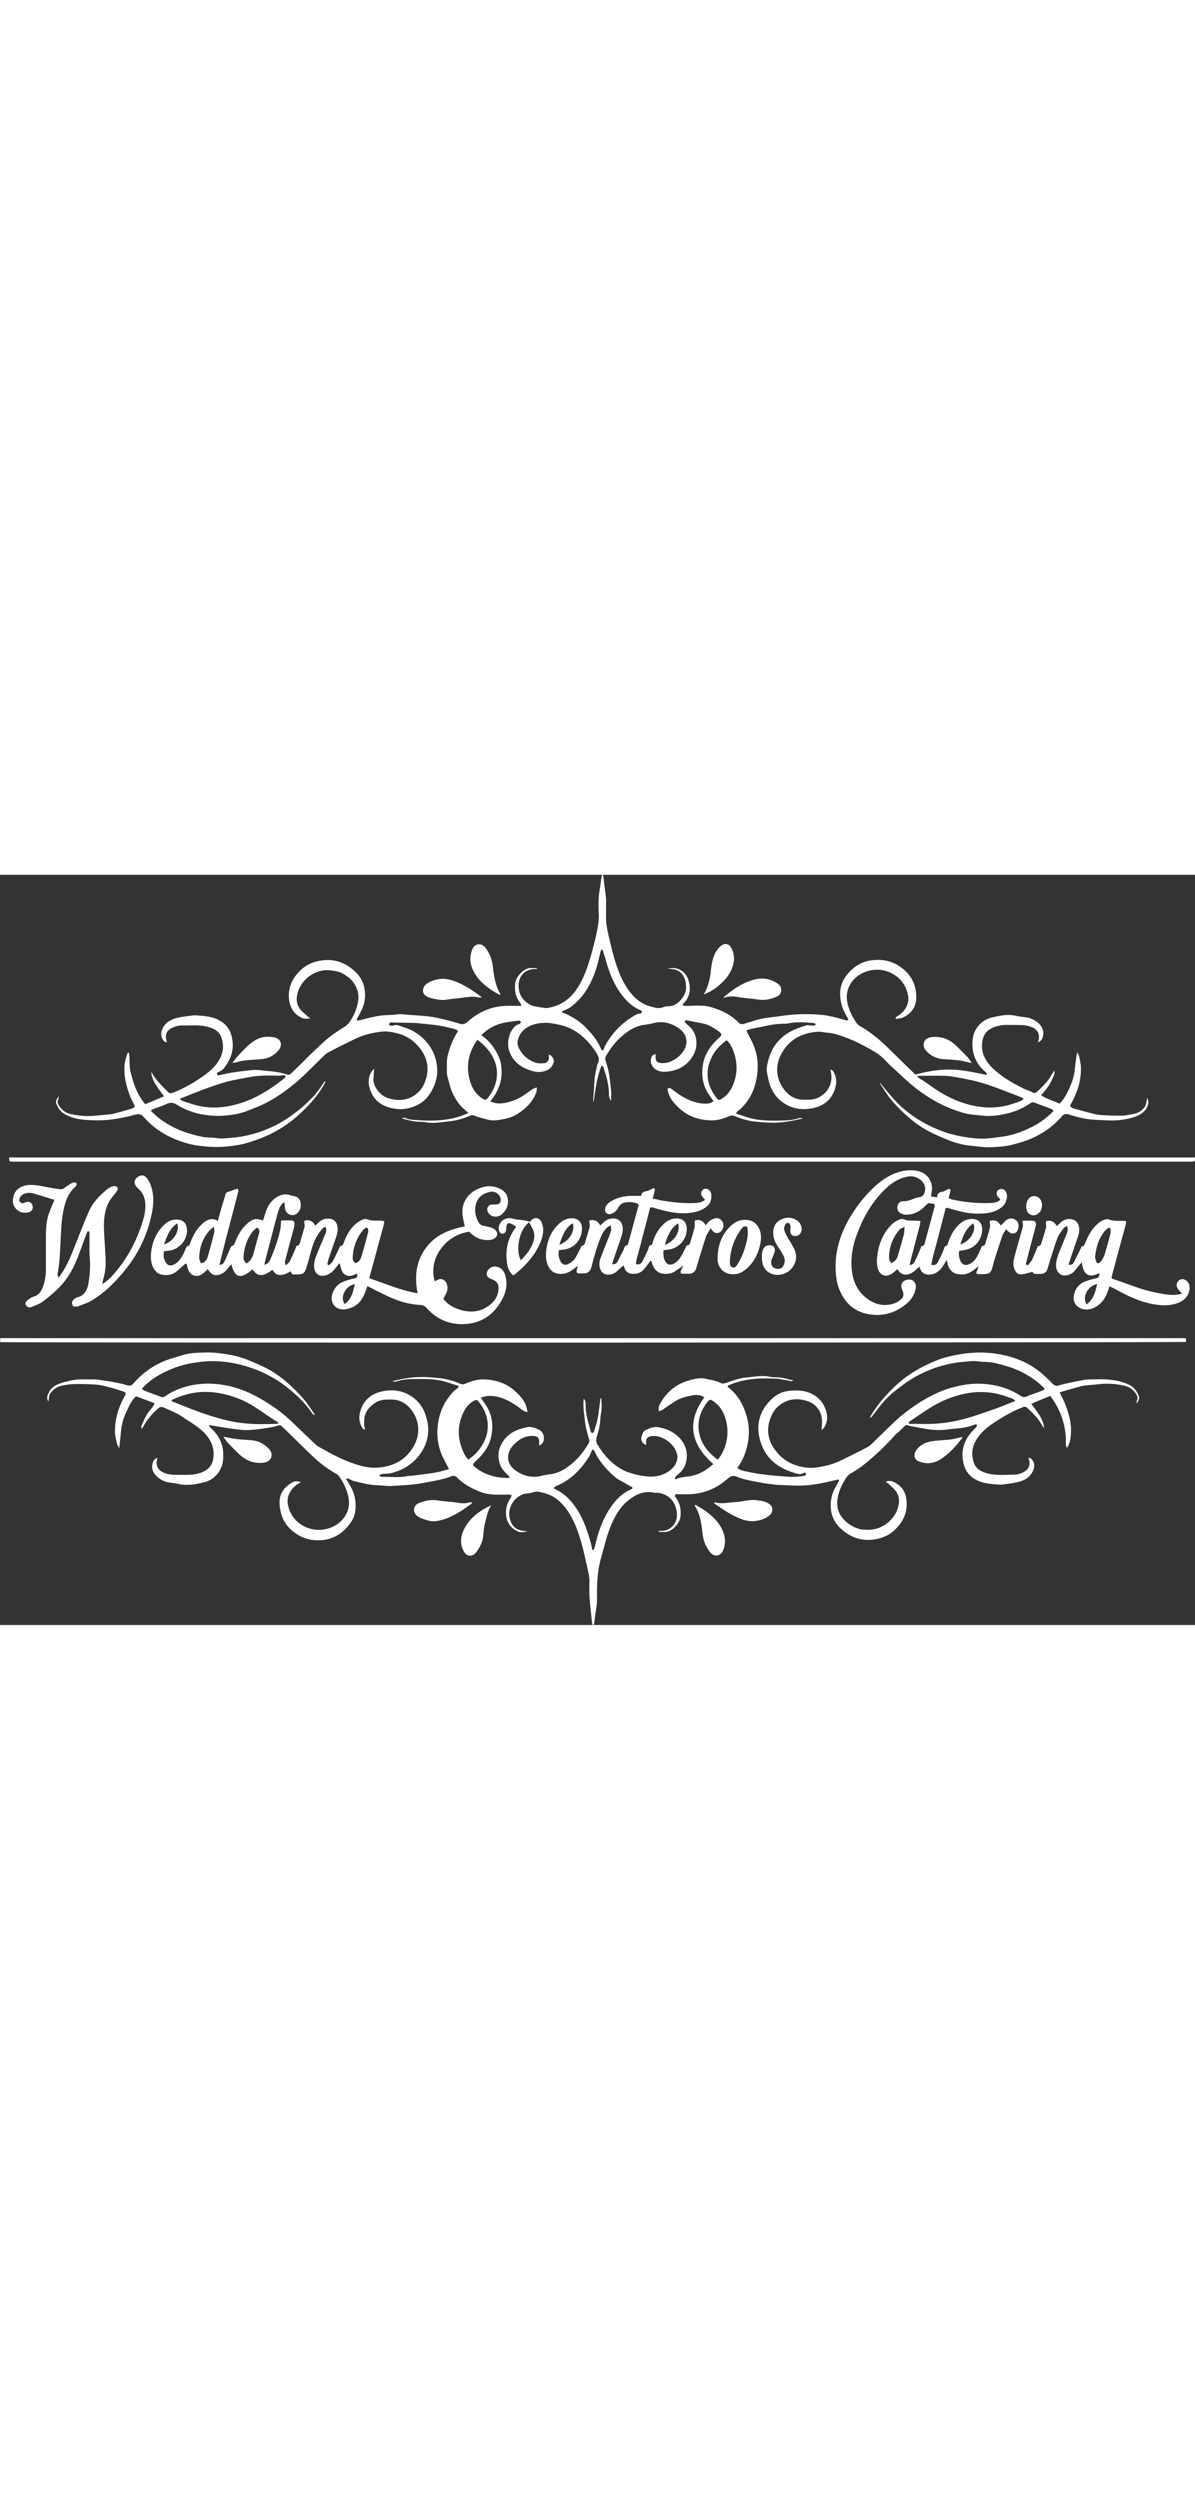
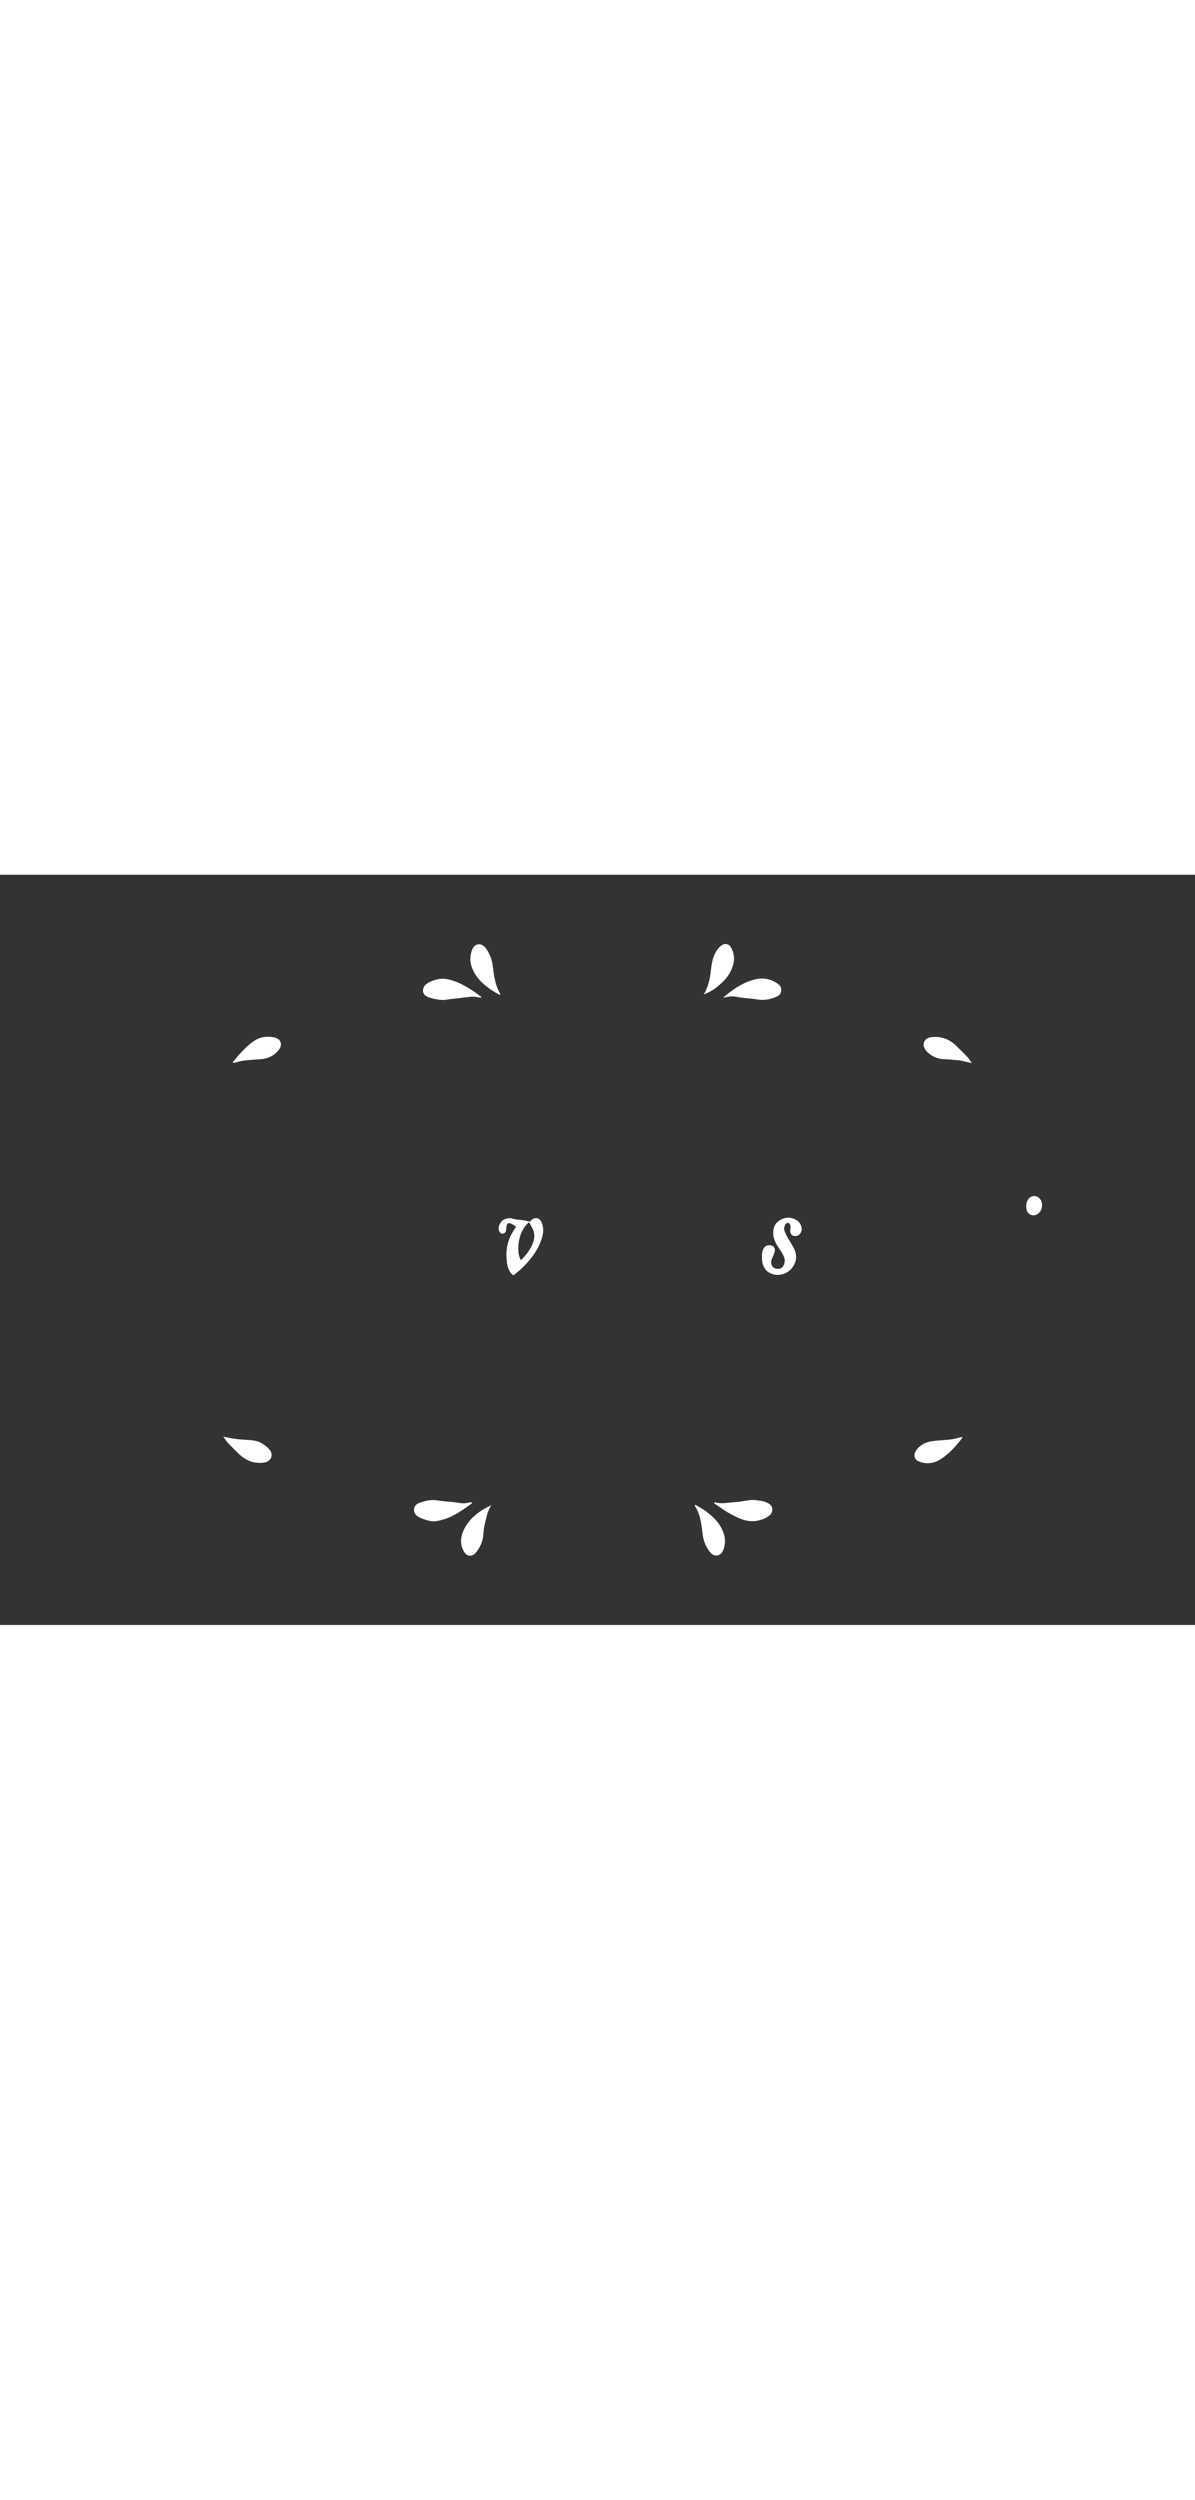
<svg xmlns="http://www.w3.org/2000/svg" xml:space="preserve" width="200" id="Capa_1" x="0" y="0" style="enable-background:new 0 0 666.4 418.2" version="1.1" viewBox="0 0 666.4 418.2">
  <rect x="0" y="0" width="666.4" height="418.2" fill="#333333" stroke="none" />
  <style>.st0{fill:#fff}</style>
-   <path d="M467.5 337.1c-1.4.3-2.7.6-4.1.9-2.2.5-4.3 1-6.5 1.4-1.6.3-3.3.5-4.9.7-6 .8-12 .2-17.9 0h-1c-3.4-.5-6.8-.8-10.1-1.5-4-.8-8.1-1.4-11.9-3-2.3-1-3.7-.4-5.5 1.2-4.4 3.9-9.5 6.6-15.3 7.8-4 .9-8.1.8-12.1.7h-1.5c-.6 1.1 0 1.7.5 2.3 2.1 3 2.6 6.4 2.3 10-.3 3.6-4 7.9-7.6 8.6-1.5.3-3.1.1-4.6.1v-.5c.5 0 1-.1 1.5-.1 4.9.2 9-4.1 8.7-9.2-.4-5.9-3.1-9.9-8.5-11.6-.7-.2-1.6-.3-2.3-.4-.6-.1-1.1.1-1.7 0-6-1.4-10.9 1.1-15.2 4.7-4.4 3.7-7 8.6-9.2 13.8-2.5 6.1-3.9 12.5-5.7 18.9-2.1 7.6-2 15.3-2 23 0 2.2-.5 4.4-.8 6.6-.2 1.8-.5 3.6-.7 5.4-.1.4-.2.9-.4 1.3-1.1-.3-.8-1.2-.9-1.8-.3-2.8-.6-5.7-.9-8.5-.2-2.1-.4-4.1-.5-6.2-.1-2.2-.1-4.3 0-6.5.2-3.3-.6-6.5-1.3-9.6-1-4.3-1.9-8.7-3.1-12.9-1.8-6.5-4.1-12.9-8-18.5-3.1-4.4-7-7.9-12.3-9.4-2.3-.6-4.7-1.5-7.2-.4-1.6.6-3.5.3-5.1.9-6.3 2.4-9.6 9.5-6.6 15.9 1.4 3 3.9 4.2 7.1 4.6.6.1 1.2.1 2 .1-.9.5-3.6.7-4.5.5-4.7-1.5-7.2-5.5-7.5-9.7-.2-3.4.5-6.5 2.5-9.2.3-.4.4-1 .7-1.7-.7-.1-1.2-.3-1.7-.3-3.3 0-6.6.2-9.8-.1-3-.3-5.9-1.2-8.6-2.5-3.9-1.7-7.5-3.9-10.5-7-1-1-2-1-3.1-.6-4.8 1.9-9.9 2.6-14.9 3.6-6 1.2-12 1.4-18 1.8-2.6.2-5.3-.3-7.9-.4-4.7 0-9.2-1.3-13.8-2.4-.9-.2-1.7-.9-2.6-1.2-.4-.2-.8-.1-1.6-.1.8 1.4 1.5 2.5 2.2 3.7 2.8 4.5 3.7 9.5 3 14.6-.4 3.2-2.1 5.9-4.2 8.4-3.4 4-7.7 6.6-12.7 7.4-5.2.8-10.4.1-15.1-2.8-5.1-3.1-8.6-7.5-9.7-13.3-1.1-5.6-.9-10.8 5.2-15 2.5-1.7 2.9-1.8 6.2-1.1-.8.5-1.3.9-1.8 1.2-4.1 2.6-6.2 7-5.5 11.1 1 5.5 4.1 9.8 9.1 12.4 8.4 4.4 19.9 1.2 23.8-7.5 1.4-3 1.5-6 .8-9.3-.9-4-2.6-7.5-4.9-10.8-.4-.6-1-1.2-1.7-1.6-5-2.8-9.6-6.3-13.7-10.3-4-3.8-8-7.8-12-11.7-1.6-1.6-3.2-3.1-4.8-4.6-.6-.6-1.2-.7-2.1-.4-2.9 1.1-6 1.3-9.1 1.8-3.5.5-7 .9-10.5.7-3.4-.3-6.8-.8-10.1-1.3-2.8-.4-5.6-1-8.8-1.5.3.6.3 1.1.6 1.3 4.5 3.9 7.2 8.6 7.4 14.6.1 2.9-.1 5.7-1.4 8.4-2 4.1-5.2 6.7-9.5 7.7-4.5 1.1-9.2 2-13.9.9-1.7-.4-3.4-.5-5.2-.8-2.7-.4-5.2-1.6-7.1-3.5-2.2-2.1-3.2-4.7-2.1-7.8.4-1.3.6-1.5 2.6-2.6-.2.6-.3.9-.4 1.3-.7 3.6.8 6.2 4.9 7.5 3 1 6.1.8 9.2.8 3.1.1 6.2 0 9.2-.8 4.2-1.1 7.4-3.7 8.1-8 1.2-7.2-2.1-12.3-7.1-16.6-3.1-2.6-6.7-4.6-10-6.9-3.2-2.2-6.9-3.6-10.4-5.2-1.4-.6-2.2-.4-3.2.5-3.3 2.9-6.2 6.2-8.3 10.1-.2.4-.5.7-1 1.4 0-.9-.1-1.4 0-1.8 1.4-3.2 2.7-6.5 5.1-9.1.6-.7 1.2-1.5 1.7-2.3.3-.4.3-1 .3-1.3-3.4-1.3-6.6-2.5-10.1-3.8-2.5 2.2-3.9 5.3-5.3 8.4-1.5 3.2-2.6 6.5-3 10-.3 3.3-.7 6.7-1.1 10.6-.6-1.2-1.1-1.9-1.3-2.6-.4-2-1-4-1.1-6.1-.1-6.8 1.6-13.2 4.8-19.2.4-.7.7-1.4 1.1-2.1.1-.2.1-.5.1-.9-.4-.3-.9-.6-1.4-.8-2.8-.9-5.6-1.8-8.4-2.5-2.3-.6-4.6-1.2-7-1.3-3.9-.3-7.8-.4-11.7-.3-2.4 0-4.7.4-7.1.9-2.7.6-5 2.1-6.5 4.4-.8 1.2-.7 2.9-1 4.4-.7-1-.9-2.1-.4-3.6 1-2.7 2.7-4.7 5.3-5.8 2.4-1.1 5-1.7 7.7-2.3 4.5-1 8.9-.5 13.4-.6 1.3 0 2.7.3 4 .5 2 .3 3.9.5 5.8.9 2.6.5 5.3 1 7.8 1.8 1.6.5 2.7.4 3.8-.9 5-5.8 11-10.1 18.1-12.9 2.8-1.1 5.7-1.7 8.5-2.7 4.4-1.5 9.1-1.6 13.7-1.7 3.7-.1 7.5.3 11.2.9 4 .6 7.9 1.5 11.7 3 3.7 1.5 7.5 3.1 11 4.9 8.1 4.2 14.7 10.3 20.7 17.1 2.3 2.6 4.1 5.7 6.1 8.5.1.1 0 .3-.1.6-.5-.4-.9-.7-1.2-1.1-3.5-5.2-7.9-9.5-12.8-13.5-5.3-4.4-11.1-7.8-17.4-10.4-3.4-1.4-6.9-2.5-10.6-3.4-5.1-1.2-10.2-1.8-15.3-1.8-3.5 0-7 .5-10.4 1-6.7 1.1-12.9 3.4-18.8 6.7-3.6 2-6.7 4.5-9.7 7.7.5.4.9.9 1.5 1.1 3 1.2 6.1 2.2 9.1 3.4.9.4 1.6.3 2.4-.3 4-2.8 8.5-4.7 13.2-5.8 4.7-1.1 9.5-1.5 14.4-1.1 10.1.7 19.2 4.3 27.7 9.5 5.3 3.2 10.4 6.9 14.9 11.2l13.5 12.9c.5.5 1.1 1 1.7 1.3 6.3 3.6 12.6 7.1 19.4 9.4 4.3 1.5 8.8 2.7 13.5 2.4 9.2-.6 16.5-4.5 20.8-12.9 3.6-6.9 2.3-14.7-2.6-20.3-2.7-3.1-6.2-4.8-10.5-4.8-2.9 0-5.7 0-8.3 1.5-4 2.5-6.8 5.7-6.7 10.8 0 .8-.1 1.6 0 2.4.1.7.3 1.3.6 2.1-1.2-.1-1.6-.9-2-1.6-1.8-3.3-1.6-6.7-.3-10.1 1.9-4.9 5.5-7.9 10.4-9.3 6.4-1.7 12.6-1.1 18.2 2.8 3.4 2.4 5.8 5.7 7.2 9.6.8 2.5 1.5 5.1 1.6 7.7.2 4.4-.9 8.7-3.2 12.5-4 6.6-9.8 10.7-17.3 12.6-1.8.5-3.6.2-5.4.6-.4.1-.8.3-1.5.6.6.4.9.9 1.3.9 4.9-.1 9.9.7 14.8-.5.6-.1 1.3 0 1.9-.1 3.5-.4 6.9-.8 10.4-1.3 1.7-.2 3.4-.5 5.1-.9 1.8-.4 3.6-1 5.5-1.5-1.3-2.5-2.4-4.6-3.5-6.8-2.6-5.5-3.4-11.3-2.8-17.2.6-6 2.6-11.6 6.4-16.4 1.3-1.7 2.6-3.4 4.5-4.5.3-.2.5-.7.9-1.4-2.8-.9-5.3-1.7-7.8-2.5-5.9-1.7-12-1.4-18-1.4-3.2 0-6.3.5-9.4 1.4-.6.2-1.3 0-2-.2 3.5-.8 6.9-1.6 10.5-2 5.3-.6 10.6-.3 15.8.3 4 .4 7.9 1.5 11.6 3.1 1.1.5 1.9.4 2.9 0 3.4-1.5 7.1-2.6 10.8-2.4 6.4.3 12.3 2.2 17.1 6.7 2.6 2.4 5 4.9 6.1 8.4.3.9.4 1.8.7 3.2-1.2-.4-1.9-.5-2.4-.9-1.8-1.2-3.4-2.6-5.2-3.7-4.3-2.7-8.9-4.6-14-4.5-1.4 0-2.7.5-4.5.9 1.1 1.6 1.9 2.8 2.7 4 3.5 5.2 4.4 11 3.3 16.9-.9 5.4-3.9 10-8 13.8-3.1 2.9-3 2.8.4 5.3 2.9 2.1 6.2 3.3 9.5 4.1 2.3.6 4.7.6 7.1.8.3 0 .6-.2 1.3-.4-.7-.7-1.2-1.3-1.7-1.8-1.8-1.7-3.4-3.6-4.1-6.1-1.2-4.1-.7-8 1.6-11.6 3.1-5.1 8-7.3 13.5-8.4 2.6-.6 5.1.4 7.3 1.6 2.3 1.3 3 4.9 1.6 7.1-.4.5-1 .9-1.9 1.6v-2.8c-.1-1.5-1-2.4-2.5-2.6-3.6-.5-6.8.7-9.5 2.8-1.4 1.1-2.8 2.5-3.8 4-2.9 4.7-1.7 9.4 2.8 12.5 4.3 3 9.2 4.2 14.5 2.8 1.4-.4 2.9-.6 4.4-.8 5.5-.6 9.7-3.6 13.7-7.1 3.2-2.9 5.7-6.4 7.9-10.1.4-.7.6-1.5.3-2.5-.9-2.8-1.7-5.6-2.1-8.5-.5-4.5-1.4-9-.9-14 1.1 1.3 1.2 2.5 1.1 3.6-.1 4.5 1.2 8.8 2.4 13.1.1.5.2 1.1.4 1.6.2.4.5.7.8 1 .3-.3.9-.5 1-.8.8-2.6 1.7-5.1 2.2-7.8.6-3.4.9-6.8 1.4-10.2 0-.3.2-.7.5-1 .2 2.8.4 5.7-.1 8.5-.2 1.1-.4 2.2-.4 3.3-.1 3.4-1 6.7-2 10-.5 1.6-.5 2.9.5 4.5 3.6 5.9 8.1 10.9 14.3 14.1 1.9 1 4.1 1.6 6.2 2.2 2.1.6 4.2 1 6.3 1.2 5.7.7 10.9-.5 15.1-4.7 1.5-1.5 2.3-3.5 2.6-5.5.2-1-.2-2.2-.6-3.2-1.5-4.8-8.1-9.8-13.8-9-2.3.3-3.2 1.3-3.1 3.6v1.4c-2.2-.9-3.2-3-2.5-4.9.5-1.3.8-2.8 2.3-3.5 2.3-1 4.7-2.1 7.4-1.5 3.4.7 6.6 1.8 9.3 4 5.3 4.1 7.6 10.1 5.4 16.7-.7 2.2-2.3 4-4 5.5-.3.3-.7.4-.9.7-.4.6-1.1 1.4-.9 1.7.5 1 1.1-.1 1.7-.2 1.5-.4 3.1-.7 4.7-.9 4.1-.3 7.9-1.7 11.3-4.1 1.2-.8 2.4-1.8 3.7-2.9-12.5-11-15.2-23.3-5-37.2-2.3-1.6-4.9-1.5-7.2-1-3.3.6-6.5 1.5-9.3 3.3-2.3 1.5-4.6 3.1-6.9 4.7-.5.3-1.2.5-1.9.8-.7-2.4.5-4.1 1.4-5.6 3.7-6 9-10 15.9-11.8 2.7-.7 5.6-1.5 8.5-.8 2.8.6 5.8 1 8.4 2.3 1.1.6 2 .4 3.1.1 3.6-1.2 7.2-2.7 10.9-3 4.6-.4 9.4-1.5 14.1-.4.8.2 1.6.2 2.4.2 2.9 0 5.8.6 8.6 1.4.5.2 1.1.1 1.7.2-1.2.7-1.2.7-2.2.4-.9-.3-1.8-.4-2.7-.5-1.4-.2-2.8-.6-4.2-.7-3.8-.1-7.7-.3-11.5 0-5.4.4-10.8 1.5-15.8 3.8-.1.1-.2.3-.4.7 4.5 3.3 7.6 7.8 9.6 13.1 2.1 5.4 2.8 11 2 16.6-.8 5.5-2.6 10.8-6.1 15.5 1.6 1.5 3.6 1.7 5.5 2.1 2.1.5 4.2.9 6.3 1.2 2.8.4 5.5.7 8.3 1 1.7.2 3.3.3 5 .4 4 .4 8 .5 11.9-.2.4-.1.9-.3 1.3-.4.1-1.1-.5-1.7-1.2-1.3-2.1 1.3-4.1.4-6-.2-8.6-2.7-15.1-7.8-18-16.6-3.2-9.6-.9-17.9 6.4-24.7 2.8-2.6 6.2-4 10.1-4.3 4-.3 7.9-.2 11.6 1.6 4.1 2 6.8 5 8.2 9.4 1 3.1.9 6.1-.6 8.9-.4.7-1 1.3-1.8 2.1.1-2 .2-3.5.2-4.9 0-5.4-3.2-9.8-8.4-11.4-5.3-1.6-10.3-1.3-14.9 2.1-3.1 2.2-4.8 5.3-5.9 8.8-1.6 5.2-.9 10.3 2 14.9s7 8.1 12.2 9.9c3.5 1.2 7.2 1.9 11 1.5 4.9-.6 9.7-1.7 14.1-3.8 5.1-2.5 10.3-5 15.3-7.7 1.7-.9 3.1-2.5 4.5-3.9 4.6-4.3 8.9-8.9 13.7-13 7.4-6.2 15.5-11.4 24.6-14.9 3-1.1 6.1-1.9 9.3-2.5 5.5-1.2 11-1.3 16.4-.5 6 .8 11.7 2.9 16.8 6.2 1.2.8 2 1 3.5.4 2.8-1.3 5.8-2.1 8.6-3.2.5-.2.9-.6 1.5-1.1-1.8-1.6-3.3-3.2-5.1-4.5-4.8-3.5-9.9-6.2-15.6-7.9-4.3-1.3-8.6-2.6-13.2-2.6-2.2 0-4.5-.6-6.7-.4-4.6.3-9.1.7-13.7 1.8-6.4 1.5-12.4 3.8-18.1 7-3.5 2-6.8 4.4-10 6.9-2.3 1.8-4.6 3.7-6.6 5.9-2.7 2.9-5 6.2-7.5 9.3-.2.3-.4.5-1 .6.1-.3.1-.5.3-.8 3.4-5.9 7.8-11 12.7-15.8 7.1-7 15.5-11.9 24.6-15.5 3.9-1.5 8.1-2.5 12.4-3.2 6.4-1.1 12.8-1.3 19.1-.5 8.9 1.2 17.4 4 24.7 9.6 2.9 2.2 5.5 4.8 8.1 7.4 1.1 1.1 2.1 1.3 3.6.8 2.6-.8 5.3-1.3 8-1.9 2.3-.5 4.7-.9 7-1.3.9-.1 1.7-.1 2.6-.1 2.9 0 5.8-.2 8.6 0 4.7.4 9.4 1 13.7 3.5 2.3 1.4 3.5 3.4 4.5 5.7.6 1.5-.3 2.7-1.2 4.3 0-.8-.1-1.2 0-1.5 1-1.7.2-3.1-.7-4.4-1.6-2.3-3.9-3.7-6.7-4.2-4.6-1-9.3-1.3-14-.7-2.5.3-5.1.4-7.6.7-1.2.1-2.3.5-3.5.8-3.4.9-6.8 1.9-10.4 3 .4 1 .6 1.6 1 2.2 2.2 4.2 3.7 8.5 4.7 13.2.5 2.6.7 5.2.5 7.8-.1 2.5-.5 5.1-2.2 7.8-.3-.8-.5-1.2-.6-1.6-.1-1 0-2.1 0-3.1-.2-7.4-2.3-14.2-6.1-20.5-.8-1.3-1.7-2.5-2.6-3.8-3.5 1.4-6.9 2.8-10.6 4.4 3.2 4.4 6.7 8.2 7.2 13.7-.6-.9-1.2-1.7-1.7-2.6-2-3.4-4.8-6.1-7.7-8.8-.8-.7-1.5-.8-2.6-.4-6.3 2.5-12.1 5.9-17.7 9.8-3.5 2.5-6.7 5.5-8.7 9.4-2 3.8-2.2 7.8-.8 11.8 1.2 3.5 4.2 5 7.6 5.9 4.9 1.3 9.8.7 14.8.7 2.1 0 4.2-.7 6.1-1.9 2.5-1.6 3.2-4.2 1.9-7.6.6.2 1 .2 1.3.4 2.7 2.3 2.4 5.8.2 8.8-1.8 2.6-4.7 3.8-7.7 4.5-2.7.6-5.5.9-8.2 1.3-.2 0-.3.1-.5.1-5-.3-10.1-.4-14.6-2.9-3.2-1.8-5.4-4.5-6.4-8-1.8-6.2-.8-12 3.1-17.1 1.1-1.5 2.5-2.8 3.8-4.3.2-.3.3-.8.4-1.2-.4 0-.8-.2-1.1-.1-3.8 1.6-7.8 2.1-11.8 2.4-2.4.2-4.7.6-7.1.7-2.8.1-5.6-.1-8.3-.6-3-.5-5.9-1-8.9-1.6-.4-.1-.8-.1-1.1-.3-.8-.6-1.5-.3-2.1.3-1.3 1.2-2.4 2.6-3.8 3.6-2.1 1.6-3.5 3.8-5.4 5.6-1.8 1.8-3.6 3.7-5.5 5.4-4.7 4.2-9.3 8.5-14.9 11.5-1.4.8-2.4 1.7-3.2 3-2.7 4.4-4.9 9-4.8 14.3.1 4.4 2.3 7.9 5.7 10.6 2.1 1.6 4.4 2.8 7 3.5 1.2.3 2.5.2 3.8.3 7.9.5 14.5-5 16.8-10.7 1.4-3.6 1.8-7.2-.4-10.5-1.1-1.7-2.8-2.9-4.3-4.4-.4-.4-.9-.6-1.6-1.1 1.6-.7 2.9-.6 4.1-.1 4.4 1.9 7 5.3 7.5 10.2.8 7.2-2.1 12.8-7.2 17.3-2.3 2-5.1 3.4-8.2 4.2-6.4 1.6-12.5.7-17.9-2.9-4.3-2.9-7.6-6.7-8.6-11.9-.9-5 0-10 2.7-14.5.6-1 1.1-2 1.7-3.1-.2-.1-.3-.3-.5-.5zm-137.3 39.2c.3 0 .5.1.8.1.2-.4.5-.9.6-1.3 1.6-7.4 3.9-14.5 7.9-20.9 3.1-5 7-9.3 12.6-11.7.2-.1.4-.4.6-.6-.1-.3-.1-.5-.2-.6-1.8-.8-3.4-1.9-5.1-2.8-1.7-.9-3.4-1.8-4.8-3.1-4.6-4-8.6-8.6-11.1-14.2-.2-.4-.7-.6-1.2-.9-.6 1.4-1 2.6-1.6 3.7-4.6 7.5-10.6 13.6-18.9 16.9-.4.2-.6.6-1 .9.2.2.3.4.4.5 5.4 2.4 9.3 6.4 12.4 11.2 4.1 6.2 6.3 13.2 8.2 20.3.2.8.3 1.6.4 2.5zm236.1-83c-.9-.7-1.3-1.1-1.7-1.3-.9-.4-1.8-.5-2.7-.9-7.6-2.9-15.5-3.5-23.5-1.9-7.4 1.5-14.3 4.4-20.6 8.5-3.7 2.4-7.3 4.8-10.9 7.3-.2.1-.1.7-.1 1.1 1.9 0 3.7-.1 5.4 0 8.4.3 16.7-.4 24.9-2.6 5.3-1.4 10.4-3.2 15.6-5 4.3-1.4 8.6-3.3 13.6-5.2zm-470.6-.5c0 .2.1.5.1.7 3.5 1.4 7.1 2.8 10.6 4.2 7.1 2.7 14.3 5.2 21.8 6.8 6.6 1.4 13.2 1.9 20 1.7 2.3 0 4.5-.1 7.2-.2-.5-.6-.7-1-1-1.2-.9-.6-1.8-1-2.6-1.6-3.7-2.4-7.2-5-10.9-7.3-6.7-4-14-6.5-21.7-7.4-6.5-.7-12.9.1-19 2.4-1.7.6-3.1 1.3-4.5 1.9zM261.3 326c3.3-2.5 6.1-5.2 8-8.7 1.1-2 2-4.2 2.4-6.5 1.1-6.3-.7-12-4.7-17-1.1-1.3-1.4-1.3-3-.4-2.5 1.4-4.2 3.5-5.4 6-3.6 7.2-3.6 14.6-.4 21.9.7 1.7 1.5 3.3 3.1 4.7zm138.8 0c.5-.4.8-.7 1-1 .4-.5.7-1 1.1-1.6 3.3-5.9 4.3-12.1 2.8-18.7-1-4.1-2.7-7.8-6.2-10.5-2.8-2.2-3.1-2.1-5.2.9-3.5 4.9-4.8 10.3-3.7 16.1 1.2 6.3 5.1 10.9 10.2 14.8zM32.6 123.4c0 .8.1 1.2 0 1.5-1 1.7-.2 3.1.7 4.4 1.6 2.3 3.9 3.7 6.7 4.2 4.7 1 9.4 1.3 14.2.7 2.5-.3 5.1-.4 7.6-.7 1.2-.1 2.3-.5 3.4-.8 2.7-.7 5.5-1.5 8.2-2.3.6-.2 1.1-.6 1.8-1-.2-.5-.3-1.1-.5-1.5-2.4-4.3-3.9-8.8-4.8-13.6-.5-2.6-.6-5.2-.5-7.8.1-2.2 1-4.5 1.5-6.7.1-.2.4-.4.9-.8.8 3.6.1 7 .9 10.4.8 3.3 1.7 6.6 3 9.7 1.3 3.2 3 6.1 5.3 8.8 3.5-1.4 6.8-2.9 10.5-4.4-3.2-4.4-6.7-8.2-7.2-13.7 1.1 1.7 2.1 3.5 3.4 5 1.9 2.2 4 4.3 6.1 6.4.8.8 1.5.7 2.6.3 6.3-2.4 12-5.8 17.4-9.6 3.5-2.5 6.7-5.4 8.8-9.3 2-3.8 2.3-7.7.9-11.8-1.3-3.7-4.3-5.2-7.9-6.1-4.7-1.2-9.5-.6-14.3-.7-2.2 0-4.4.7-6.3 1.9-2.5 1.5-3.1 4.1-1.9 7.5-1.5-.1-2.1-1.1-2.6-2.1-1.2-2.6-.4-5 1.1-7.2 1.8-2.5 4.6-3.7 7.5-4.4 2.9-.7 5.8-.9 8.7-1.3.2 0 .3-.1.5-.1 4.8.4 9.7.4 14.1 2.9 3.2 1.8 5.5 4.4 6.5 7.9 1.9 6.2.8 11.9-2.9 17.2-1 1.5-2 2.8-3.8 3.5-.7.3-1.6.6-1 1.9.4 0 .9.1 1.3 0 4.1-1 8.2-1.7 12.4-2.2 2.9-.3 5.7-.8 8.6-.7 2.1.1 4.1.5 6.2.6 3.7.3 7.4.9 10.9 2.1.4.1 1.1-.2 1.5-.5 2-1.9 4-3.9 6-5.8 2.3-2.3 4.6-4.7 7-6.9 2.7-2.6 5.4-5.2 8.3-7.6 2.7-2.1 5.6-4 8.5-5.8 1.2-.7 2.1-1.5 2.9-2.6 2.5-3.5 4.1-7.4 4.9-11.6 1-5.3-1.6-10.7-5.6-13.7-1.9-1.4-3.9-2.7-6.3-3.2-1.4-.2-2.8-.5-4.2-.6-7.9-.5-14.6 4.8-17 10.8-1.4 3.6-1.8 7.2.5 10.5 1.1 1.7 2.9 2.9 4.3 4.3.4.3.8.6 1.6 1.3-1.9.2-3.2.3-4.6-.3-4.3-2-6.6-5.4-7.2-10.2-.8-7.1 2.1-12.6 7.2-17.1 2.3-2 5.1-3.4 8.2-4.2 6.4-1.6 12.5-.8 18 2.9 4.3 2.9 7.6 6.7 8.6 11.9.8 4.2.4 8.6-1.7 12.6-.6 1.3-1.3 2.5-2 3.8-.2.4-.4.8-.7 1.7 1-.1 1.7 0 2.3-.2 2.9-.9 5.8-1.5 8.7-2.1 4-.9 7.9-.5 11.9-1.1 2.1-.3 4.3.2 6.4.3 3.7.3 7.5.4 11.2.9 3.3.4 6.5 1.2 9.8 2 2.5.6 5 1.4 7.5 2.1 1.5.4 2.6.2 3.9-.9 4.6-4.3 10-7.2 16.2-8.5 4-.8 8.1-.7 12.1-.6h2c-.4-.9-.5-1.5-.9-1.9-2.5-3.2-3-6.8-2.6-10.6.4-3.6 4-7.6 7.5-8.5.3-.1.6-.1.9-.1h3.7v.5c-.8 0-1.5 0-2.3.1-4.7.5-7.7 4.1-7.9 8.6-.2 5.3 2.2 9 6.7 11.4 1.3.7 2.9.8 4.3 1.1.9.2 1.9.3 2.8.4.7.1 1.4.3 2.1.2 6.7-1 12-4.3 16-9.8 3.6-5.1 5.8-10.7 7.6-16.6 1.3-4.3 2.5-8.7 3.5-13.1 1-4.5 2-9 1.7-13.7-.2-2.8-.2-5.6 0-8.4.1-2.1.5-4.1.8-6.1.2-1.7.5-3.4.7-5.2.1-.5.3-1 .4-1.4h.5c.1.7.3 1.4.3 2.2.4 3.1.8 6.3 1.2 9.4.1.9.2 1.7.2 2.6 0 3.8-.1 7.5 0 11.3.1 2.1.5 4.3.9 6.3 1.1 4.6 2.1 9.3 3.4 13.8 1.8 6.6 4.2 13 8.2 18.7 3.1 4.3 7 7.7 12.2 9.1 2.3.6 4.7 1.5 7.2.4 1.4-.6 3.1-.4 4.7-.7 4.2-1 8.5-6.5 8-11-.1-1.2-.2-2.6-.6-3.7-1.4-3.9-3.9-5.7-8-5.9-.4 0-.9-.1-1.8-.1 5.7-1.6 10.1 1.6 11.6 6 1.7 5 1.1 9.7-2.9 13.6-.1.1-.1.4-.2.8.5.1.9.3 1.3.3 3.7 0 7.4-.4 11 0 2.9.3 5.7 1.3 8.4 2.4 3.9 1.6 7.5 3.8 10.5 6.9.9 1 1.9 1 3.1.7 3-.9 6-2 9.1-2.7 3.6-.8 7.2-1.1 10.8-1.6 2-.3 3.9-.5 5.9-.7 5.8-.6 11.7-.5 17.5 0 2.3.2 4.5.7 6.8 1.2 2.2.5 4.4 1.2 6.6 1.8.4.1.8 0 1.4 0-.2-.7-.3-1.2-.6-1.6-1.4-2.4-2.7-4.9-3.3-7.6-1.4-5.6-.8-10.9 2.7-15.6 3.4-4.5 7.8-7.6 13.4-8.5 5.6-.9 11-.2 16 3 4.8 3.1 8.1 7.4 9.2 12.8 1.3 6.5.3 12.6-7 16-1.1.5-2.6.5-4 .8-.1-1.3.7-1.4 1.3-1.8 4.3-2.6 6.4-7.2 5.6-11.3-1.1-5.6-4.1-9.8-9.2-12.4-8.4-4.4-19.8-1.2-23.8 7.6-1.3 2.9-1.5 5.9-.8 9.1.9 3.9 2.6 7.5 4.9 10.8.5.7 1.1 1.4 1.8 1.8 5 2.8 9.4 6.2 13.6 10.1 4 3.8 8 7.8 12 11.7 1.9 1.9 3.9 3.7 5.6 5.4 6.8-1.9 13.4-3 20.1-2.8 6.6.2 13 1.6 19.5 3 .1-.2.2-.3.3-.5-.3-.5-.6-1-1-1.3-4.4-3.8-6.8-8.5-7.1-14.3-.1-2.9.1-5.7 1.4-8.3 2-4 5.2-6.6 9.3-7.6 4.5-1.1 9.2-2.1 13.9-.9 1.8.4 3.6.5 5.4.8 2.7.4 5.1 1.6 7.1 3.5 2.2 2.2 3 4.8 2 7.8-.4 1.2-1.1 2-2.6 2.6.2-.8.5-1.2.5-1.7.5-3.6-1.1-5.9-4.8-7.1-3.2-1.1-6.6-.8-9.9-.9-.9 0-1.8.1-2.6 0-3.5-.1-6.8.6-9.8 2.3-2.4 1.3-3.7 3.5-4.3 6.3-1.3 6.9 1.8 12.1 6.6 16.4 4.8 4.3 10.4 7.6 16.2 10.4 1.6.8 3.3 1.2 4.8 2.1 1.3.8 2.1.4 3-.4 2.7-2.5 5.3-5.1 7.3-8.2.6-1 1.2-2 2.2-3.5.4 2.4-.9 3.7-1.4 5.2-.6 1.5-1.6 3-2.5 4.3-1 1.4-2.2 2.7-3.5 4.3 3.2 2.3 7 3 10.3 4.7 2.6-2.5 4-5.6 5.5-8.7 1.4-3.1 2.5-6.3 2.9-9.8.4-3.3.7-6.7 1.4-10.2.4.8.9 1.5 1.1 2.4.4 2.1 1 4.2 1 6.3.1 6.9-1.8 13.3-5.1 19.3-.3.5-.5 1-.8 1.5-.1.2 0 .5 0 .8.5.3 1 .8 1.5 1 3 .8 5.9 1.6 8.9 2.4 2 .5 4 1.1 6 1.3 4 .3 8 .4 11.9.4 2.2 0 4.4-.5 6.6-.9 2.9-.4 5.2-2 6.8-4.3.6-.9.6-2.2.9-3.3.1-.4-.1-.9.3-1.4.2.9.8 1.9.6 2.8-.4 2.1-1.4 4.1-3.2 5.4-1.8 1.4-3.9 2.3-6.2 2.9-4.5 1.2-9.1 1.7-13.7 1.4-3.6-.2-7.2-.2-10.7-.7-3.6-.5-7.1-1.5-10.6-2.6-1.6-.5-2.7-.3-3.8 1-4.9 5.7-10.9 9.9-17.9 12.8-2.8 1.2-5.8 2-8.7 2.8-4.5 1.3-9.1 1.5-13.7 1.7-3.6.1-7.3-.6-10.9-.9-4.1-.4-8.1-1.5-11.9-3-3.7-1.5-7.3-3-10.8-4.8-8.2-4.3-14.9-10.4-20.9-17.3-2.5-2.9-4.4-6.2-6.6-9.4-.1-.2-.1-.5-.2-.7 2.9 3.4 5.6 6.9 8.6 10.1 7.3 7.7 16.2 13.3 26.1 17 3.8 1.4 7.6 2.4 11.6 3.1 3.9.6 7.7 1.2 11.6 1.1 3.5-.1 7-.7 10.4-1.1 6.8-.9 13-3.4 18.9-6.7 3.6-2 6.7-4.6 9.8-7.7-.5-.4-.9-.9-1.4-1.1-3-1.2-6.1-2.2-9.1-3.4-.9-.4-1.6-.3-2.4.2-4 2.8-8.5 4.7-13.2 5.8-4.6 1.1-9.4 1.7-14.2 1.1-2.6-.3-5.2-.4-7.8-.9-2.8-.6-5.6-1.6-8.3-2.6-7.3-2.7-13.9-6.7-20.1-11.4-5.2-4-9.9-8.8-14.8-13.2-1.5-1.4-2.8-3-4.4-4.4-1.4-1.2-2.8-2.3-4.4-3.2-4.9-2.8-9.8-5.5-15.1-7.5-3.4-1.3-6.8-2.6-10.4-2.9-2-.1-4-.7-5.9-.6-9.2.6-16.5 4.6-20.7 13-3.5 6.9-2.3 14.4 2.6 20.1 2.6 3.1 6.2 4.9 10.5 4.8 2.6 0 5.2.1 7.7-1.1 6.1-3.1 8.7-8.7 6.9-15.6 1.1 0 1.5.7 1.9 1.5 1.8 3.3 1.6 6.7.3 10.1-1.9 4.9-5.4 8-10.4 9.4-6.2 1.7-12.3 1.2-17.8-2.4-3.8-2.5-6.3-6-7.8-10.3-.7-2-1-4.2-1.5-6.3-.6-2.9.2-5.8 1-8.5 2.6-8.5 8.5-14 16.8-16.9 1.4-.5 2.8-1 4.3-1.4.7-.2 1.4.1 2.1.1 1 0 2 .5 3-.6-.3-.3-.6-.7-.9-.7-4.8-.5-9.6-.8-14.3.1-.5.1-1.1.2-1.7.2-4 0-7.9.5-11.8 1.4-2.6.6-5.3 1-7.9 1.6-.8.2-1.5.5-2.2.9 1.3 2.5 2.6 4.9 3.7 7.3 2.4 5.4 3.1 11.1 2.4 16.8-.7 5.9-2.6 11.6-6.5 16.4-1.3 1.6-2.6 3.2-4.4 4.3-.3.2-.5.7-1 1.4 2.8.9 5.3 1.8 7.8 2.5 6.1 1.7 12.3 1.5 18.5 1.4 3.1-.1 6.2-.4 9.1-1.4.5-.2 1.2.1 1.8.3-3.7.8-7.3 1.6-11 2-5.2.6-10.2.2-15.3-.3-4-.4-7.9-1.5-11.6-3.1-1.1-.5-1.9-.4-2.9 0-3.4 1.5-7.1 2.6-10.8 2.4-6.4-.3-12.3-2.2-17.1-6.7-2.6-2.4-5-4.9-6.1-8.4-.3-.8-.4-1.6-.6-2.4 1-.8 1.6-.6 2.3 0 1.7 1.3 3.4 2.6 5.2 3.7 4.3 2.7 8.9 4.5 14 4.5 1.5 0 2.8-.4 4.2-1.3-.8-1.2-1.5-2.3-2.3-3.4-3.7-5.2-4.6-11.1-3.6-17.1.9-5.4 3.8-10 7.9-13.9.5-.4 1-.9 1.4-1.3 1.3-1.3 1.3-1.9-.2-3.1-2.9-2.1-5.9-4-9.5-4.7-3-.5-5.9-1.2-8.8-1.7-.3-.1-.8.2-.9.5-.1.3.1.8.4 1 .9.9 1.9 1.7 2.8 2.6 3.9 4 4.3 10.7 1.4 15.6-3.5 6-9.1 8.8-15.9 9-3.2.1-6.3-1.2-7.5-4.7-.3-.8-.2-1.9 0-2.8.5-1.6.7-1.7 2.5-2.4v2.4c.1 1.5 1 2.4 2.5 2.6 3.6.5 6.7-.8 9.5-2.9 1.3-.9 2.4-2.1 3.3-3.4 3.4-4.7 2.2-10-2.6-13.2-4.3-2.9-9.1-4.1-14.3-2.6-1.4.4-2.9.6-4.4.8-5.4.6-9.6 3.5-13.5 7-3.3 2.9-5.8 6.5-8.1 10.3-.4.7-.6 1.5-.3 2.5.8 2.8 1.7 5.6 2.1 8.5.5 4.5 1.4 9 .9 14.1-1-1.4-1.1-2.6-1.1-3.7 0-4.8-1.2-9.3-2.7-13.7-.2-.5-.2-1.1-.5-1.6-.1-.3-.6-.4-.9-.6-2.8 6.6-3.4 13.4-4.5 20.3-.1-.5-.3-1-.2-1.4.2-2.9.5-5.9.6-8.8.1-3.4.8-6.8 1.6-10.1.1-.3 0-.7.2-.9 1.4-2.3.6-4.3-.7-6.4-3.5-5.4-7.9-10-13.7-13.1-1.8-1-3.8-1.6-5.7-2.1-2.3-.6-4.6-1-7-1.3-1.8-.2-3.6 0-5.5.2-2.3.3-4.4 1-6.5 2.2-2.9 1.7-4.7 4.2-5.4 7.5-.5 2.3.6 4.4 1.9 6.2 2 3 4.9 5 8.3 6.1 1.5.5 3.3.3 4.9.2 1.1 0 2.3-1.6 2.3-2.7 0-.7-.1-1.4-.1-2.1 1.7.4 3.2 2.7 2.8 4.2-.7 2.4-2 4-4.6 4.9-3.7 1.3-6.9.4-10.2-.9-4.8-1.9-8.3-5.2-10-10.2-1.7-4.8 0-11.3 3.9-14.3.5-.4 1.3-.4 1.9-.8.3-.2.7-.7.7-1-.1-.3-.6-.8-1-.8-.9 0-1.7.2-2.6.3-4 .5-8 1-11.7 2.9-2.3 1.2-4.6 2.6-6.8 5 .7.5 1.4.9 2 1.4 3.6 3.1 6.2 6.8 8 11.2.8 2 1.2 4.2 1.3 6.5.3 5.7-1.3 10.6-4.4 15.2-.6.8-1.2 1.6-1.9 2.5 3 1.4 5.6 1.4 8.6.8 3.3-.7 6.4-1.9 9.2-3.6 2.1-1.3 4-2.9 6.1-4.2.5-.3 1.1-.4 2.1-.8-.1 1.2-.1 2-.3 2.7-1.6 4.6-4.8 8-8.6 10.8-2.5 1.9-5.3 3.3-8.3 3.9-3.4.7-6.9 1.6-10.6.5-2.4-.7-4.9-1.2-7.2-2.2-.6-.3-1.6-.2-2.3.1-3.6 1.6-7.4 2.7-11.2 3.1-4.6.4-9.2 1.5-13.8.5-.9-.2-1.8-.2-2.6-.2-3 0-5.8-.6-8.6-1.4-.6-.2-1.2-.2-1.8-.7.6 0 1.4-.3 1.9 0 2.4 1.1 5 1 7.4 1.2 3.6.3 7.4.3 11 .1 5.7-.4 11.2-1.5 16.8-4.1-1.5-1.4-3-2.6-4.2-3.9-1.2-1.4-2.3-2.9-3.2-4.5-1-1.6-1.8-3.4-2.4-5.2-.6-1.7-.9-3.5-1.5-5.3-.6-1.8-.8-3.7-.7-5.6.1-1.8-.1-3.7.1-5.5.2-1.9.8-3.7 1.4-5.5.5-1.7 1.2-3.5 1.9-5.1.8-1.7 1.8-3.3 2.8-5.1-1.4-1.4-3.4-1.4-5.2-1.9-2.1-.6-4.3-1-6.5-1.3-2.7-.4-5.4-.6-8.1-.9-1.7-.2-3.5-.4-5.2-.4-3.2-.1-6.4-.2-9.6-.2-.8 0-1.6 0-2.3-.1-.9-.1-1.4.2-1.6 1.4.7.2 1.6.7 2.2.4 2.2-.9 4.1.3 6 .9 3.8 1.1 7.3 3 10.3 5.7 4.2 3.8 6.9 8.4 8 14 1.3 6.7-.4 12.6-4.1 18-2.4 3.5-5.7 5.6-9.7 6.9-3.5 1.2-7.2 1.3-10.6.6-6-1.2-10.8-4.4-12.7-10.8-1-3.1-1-6.1.5-9 .4-.7 1-1.3 1.8-2.4-.1 2.1-.1 3.7-.3 5.2-.6 4.2 3.2 9.7 8.1 11.3 5.7 1.8 11.2 1.4 16-2.5 2.7-2.2 4.3-5.1 5.2-8.4 1.6-5.4.8-10.7-2.3-15.3-2.9-4.4-6.9-7.7-12-9.4-3.6-1.1-7.2-1.9-11-1.4-4.8.6-9.5 1.7-13.9 3.8-5.2 2.5-10.4 5.1-15.5 7.8-1.4.8-2.6 2.1-3.8 3.3-4.7 4.5-9.2 9.3-14.2 13.5-6.7 5.6-13.9 10.6-22.2 13.8-3.3 1.3-6.6 2.8-10 3.5-5 1-10.2 1.5-15.4 1-6.7-.6-12.9-2.4-18.6-6-2.2-1.4-3.9-1.4-6.1-.3-2.1 1-4.4 1.7-6.6 2.5-.6.2-1.2.6-2 1.1 1.9 1.7 3.5 3.3 5.2 4.6 4.8 3.5 10 6.2 15.6 7.9 4.2 1.3 8.5 2.5 13 2.5 2.1 0 4.3.6 6.4.5 4.7-.3 9.5-.7 14.1-1.8 6.4-1.5 12.4-3.8 18.1-7 3.5-2 6.8-4.4 10-6.9 2.4-1.8 4.6-4 6.8-6.1 2.9-2.8 5.2-6 7.4-9.4.1-.2.2-.4.3-.7.2.1.3.2.5.3-.1.3-.2.7-.4 1-3.9 7.2-9.5 13.1-15.5 18.4-5.9 5.1-12.6 9.2-19.9 12-3.9 1.5-7.9 2.9-12 3.7-5.6 1-11.3 1.5-17.1 1.1-3.9-.3-7.8-.7-11.5-1.7-9.6-2.6-18.1-7.2-24.8-14.8-1.3-1.5-2.5-2-4.7-1.4-4.1 1.2-8.3 2-12.5 2.6-4.7.7-9.4.7-14.1.4-4.4-.2-9-1-13-3.4-2.3-1.4-3.5-3.4-4.5-5.7-.6-1.4.4-2.6 1.2-4.2zm303.5-81.6h-.6c-.2.2-.5.4-.5.7-.8 3.1-1.4 6.2-2.3 9.2-2.2 6.8-5.2 13.2-10.3 18.4-2.4 2.4-5 4.7-8.4 5.7-.2.1-.4.5-.7.9 1.1.4 2 .7 2.9 1.1 3.3 1.7 6.6 3.6 9.3 6.2 4 3.9 7.7 8.1 9.8 13.4.1.3.7.4 1.1.6.4-1.1.6-2 1.1-2.8 3.4-6.2 8-11.3 13.9-15.2 1.8-1.1 3.4-2.6 5.8-2.6.3 0 .6-.8.9-1.3-.5-.3-.7-.5-1-.6-4.9-2.1-8.4-5.7-11.4-10-4.1-5.9-6.5-12.6-8.3-19.5-.5-1.2-.9-2.7-1.3-4.2zm175.3 70.3c.4.5.6.9.9 1.1.8.6 1.6 1 2.4 1.5 3.3 2.2 6.5 4.6 9.9 6.7 7.1 4.3 14.8 7.1 23 8.1 6.4.7 12.8-.1 18.8-2.4 1.5-.5 3.2-.8 4.5-2.3-.8-.4-1.3-.8-2-1-9.6-3.6-19-7.8-29.1-9.7-4.1-.8-8.1-1.7-12.2-2-5.3-.2-10.5 0-16.2 0zm-411.2 12.8c.6.5.9.9 1.2 1 4 1.4 7.9 2.8 12.1 3.4 7.1 1.1 14 .1 20.7-2 6.5-2 12.4-5.3 18-9.1 2.2-1.5 4.2-3.1 6.3-4.7.5-.4 1.1-1 .4-1.6-.3-.2-.9-.1-1.4-.1-.5 0-1.1.2-1.6.2-5.7-.1-11.3-.3-16.9.8-4.1.8-8.3 1.5-12.3 2.5-4.3 1.2-8.6 2.7-12.8 4.2-4.5 1.7-8.9 3.5-13.7 5.4zM266.3 92c-.8 1.1-1.4 1.9-1.9 2.8-3.7 6.6-4.4 13.6-2.1 20.8 1.2 3.8 3.3 7 6.8 9.2 1.3.8 2 .8 2.7-.1 4.2-5.1 6.2-11.1 5-17.6-1.3-6.3-5.2-11-10.5-15.1zm138.9.2c-3.2 2.5-6 5.1-7.8 8.5-1.1 2.1-2.1 4.4-2.5 6.7-1.1 6.3.7 12 4.7 17 1 1.3 1.4 1.4 2.8.5 3.1-1.8 5.1-4.6 6.4-7.8 2.7-6.5 2.5-13.1-.1-19.6-.8-1.8-1.7-3.7-3.5-5.3zM193.4 242.1c1.3-.3 2.6-.8 3.9-1.4 3.9-2.1 5.6-5.8 6.8-9.2.1-.4.3-.8.4-1.2l.4-1 .4.2c1.2.6 2.4 1.2 3.5 1.8 2.6 1.3 5.1 2.5 7.6 3.7 6.3 3 12.1 4.5 18 4.8 1.5.1 2.5.5 3.5 1.7 5.9 6.6 13.4 9.6 22.1 8.9 8.9-.7 15.7-5.4 20.2-14 2.2-4.3 2.8-8.5 1.7-12.7-.8-2.9-2.3-4.6-4.8-5.2-2.2-.6-4.7.7-5.4 2.7-.7 2.2 0 3.4 2.9 4.4 2.2.8 3.4 2.4 3.4 4.7 0 4.1-1.9 7.5-5.7 10.1-5 3.6-11 4-17.7 1.4-3-1.2-5.4-2.9-7.2-5.2l-.2-.2.1-.2c.2-.3.4-.6.5-1 .4-.6.7-1.2 1-1.8 1-1.9 1-3.8.2-5.7-.5-1.1-1.3-1.8-2.2-2.2-1-.3-2.1-.1-3.2.5-.2.1-.3.2-.5.3l-.7.4-.1-.5c-1.5-5.7-.5-11.7 3-16.9 3.7-5.6 9.7-9.4 16.2-10.3h.2l.1.1c3.2 3.4 6.9 4.8 11.2 4.5 2.3-.2 4.1-1.5 4.3-3.1.2-1.4-1.2-3.1-3.1-3.7-1.4-.5-2.8-.8-4.3-1.1-1.5-.2-2.4-.8-3.1-2.1-1.7-3.1-2.2-6.1-1.6-9 .8-4.5 3.7-7.1 8.5-7.9 1.3-.2 2.7.2 3.7 1s1.7 1.8 1.8 3c.1 1 0 1.8-.5 2.3-.5.5-1.2.8-2.3.8h-2.1c-.9.1-1.7.5-2.2 1.3-.5.7-.5 1.7-.2 2.5.5 1.4 1.6 2.4 3.1 2.8 1.6.4 3.4.1 4.7-1 2.8-2.4 4-5.4 3.5-8.8-.5-3-2.4-5-5.8-6.2-3.6-1.3-7.3-1-11.3.9-5.9 2.8-9 8.4-8.1 14.8.2 1.2.4 2.4.7 3.6.1.6.3 1.2.4 1.9l.1.4-.4.1c-10.1 1.9-16.9 5.8-21.6 12.3-4.8 6.7-6.2 14.7-4.4 24.4l.1.5-.5-.1c-6.4-1.1-12.5-3.3-18.3-5.4-2.6-.9-5.2-1.9-7.9-2.8l-.3-.1 2.4-8.7c1.9-7 3.7-13.9 5.6-20.7.3-1.1.5-2 .3-2.3-.2-.3-1.2-.4-2.4-.4h-1.4c-1.9 0-3.9 0-5.8-.8-.8-.3-2.2 0-3.1.5-1.7.9-3.2 2.1-4.4 3.3-2.2 2.3-3.9 5.2-5.4 9.3-.5 1.5-1 1.7-1.3 1.7-.8.1-1 .6-1.2 1.2-.1.2-.1.4-.2.5l-.8 1.7c-.8 1.7-1.7 3.5-2.6 5.2-.3.6-.8 1-1.3 1.5l-.6.6-.2.2-1-.6.1-.3c.1-.3.1-.6.2-.9.1-.7.3-1.3.5-2 .6-1.6 1.1-3.3 1.7-4.9.8-2.2 1.6-4.6 2.4-6.9.4-1.1.8-2.6.9-4.1.1-2.1-.5-3.9-1.6-5-1-1-2.4-1.4-4.2-1.3-1.8.1-3.2.7-4.5 1.9-.4.3-.8.7-1.2 1.1l-1 .9-.2-.4c-1.2-2-2.8-2.8-4.9-2.6-1 .1-1.1.3-1 1.3 0 .2 0 .3.1.5.1.7.2 1.4 0 2-.8 2.9-1.7 5.8-2.6 9-.1.3-.5 1.3-1.1 1.3-.7 0-.9.4-1.1 1.1-.1.2-.1.3-.2.5l-.4 1c-.8 1.9-1.7 3.9-2.6 5.8-.3.6-.8 1.1-1.3 1.6l-.6.6-.4.4-.3-.5c-.3-.7-.4-1.2-.3-1.7.7-2.5 1.3-5 2-7.5s1.3-5 2-7.5l.3-1.1c.4-1.4.8-2.8 1-4.2.1-.8 0-1.5-.3-1.9-.3-.4-.7-.6-1.4-.6-1.4-.1-2.7-.1-4.1 0h-1.5l-.1.3c-.1.4-.1.7-.1.9 0 .4-.1.9-.1 1.3-.1.9-.1 1.8-.3 2.7-.8 3.4-1.6 6.1-2.4 8.5-.8 2.4-1.8 4.9-3.1 8-.5 1.1-1.2 2.3-2.8 2.8l-.6.2.4-1.7c.1-.6.3-1.2.4-1.7.3-1.3.7-2.6 1-3.9.4-1.4.7-2.8 1.1-4.2.5-1.8.9-3.5 1.4-5.3 1-3.9 2-7.9 3.1-11.8.6-2.1 1.3-4.3 3.2-6l.5-.4.1.6c.1.6.2 1.2.2 1.7 0 .3 0 .6.1.9.1 1.4.7 2.5 1.7 3.3.9.7 1.9.9 3.1.8 2.1-.3 3.9-2.6 4-5 .2-3-.9-4.9-3.4-5.5-.2-.1-.4-.1-.7-.1l-1.2-.3c-3-1.2-6-.7-9.1 1.6-2.4 1.8-4.1 4.4-5.3 8.1-.3.9-.5 1.8-.8 2.6l-.5 1.6-.4-.1c-3.4-1.1-4.6-.9-7 .7-.6.4-1.2.9-1.8 1.5-2.6 2.4-4.6 5.5-6.3 9.8l-.1.3c-.3.9-.7 1.7-1.3 1.8-.8.2-1 .6-1.3 1.3-.1.2-.1.3-.2.5l-.3.7c-.9 2.1-1.8 4.2-2.8 6.3-.4.9-1 1.7-2.3 1.9l-.5.1.2-1.1c.1-.3.1-.7.2-.9 2.3-9 4.6-18.1 7-27.1l.9-3.4c.7-2.8 1.5-5.7 2.2-8.6.1-.4-.1-1.1-.3-1.3-.1-.1-.5-.1-1.3.2-.5.2-1 .4-1.6.6-.7.3-1.5.6-2.3.8-1 .3-1.4.6-1.7 1.5-.3 1.3-.7 2.5-1.1 3.8-.2.7-.4 1.5-.7 2.2-.5 1.9-1.1 3.8-1.6 5.8l-.8 3-.4-.2c-3-1.7-5.4-.5-7.3.9-.3.2-.6.5-.9.8l-.3.3c-2.7 2.4-4.6 5.5-6.4 10.1l-.1.3c-.3.8-.6 1.6-1.1 1.7-.9.2-1.1.7-1.4 1.5-.1.1-.1.3-.2.4-.4 1-.8 2-1.3 2.9-1.3 2.3-2.5 4-4.4 5.2-1.4.8-2.6 1.1-3.6.7-1-.4-1.8-1.3-2.3-2.8-.7-1.9-.7-3.4-.3-4.8l.1-.2h.2c.4-.1.8-.1 1.2-.1.8-.1 1.5-.2 2.2-.3 5.6-1.2 9.8-6.9 9-12.3-.4-3.1-2.3-4.8-5.4-4.9-2.7-.1-5 .8-7.1 2.8-3.8 3.5-6.2 8.1-7.2 13.7-.4 2.7-.8 6.3.7 9.7 1.2 2.7 3 4.3 5.5 4.6 3 .4 5.5-.1 7.5-1.7 1.2-1 2.4-2 3.6-3.1.5-.5 1.1-1 1.6-1.4l.3-.2.2.3s.2.2.3.4c.1.3.1.6.2.9.1.3.1.6.2.9.6 2.2 1.8 3.7 3.5 4.3 1.7.6 3.6.1 5.3-1.3.5-.4 1-.9 1.5-1.3.2-.2.5-.4.7-.7l.3-.3.2.4c1.9 2.8 3.4 3.5 6.3 2.7 1.6-.4 2.9-1.4 4.1-2.8.4-.5.9-1 1.3-1.6l1.2-1.4.2.7c.9 3.3 2.1 5.2 3.8 5.7 1.9.6 4.4-.6 7.5-3.3l.3-.3.2.3c1.2 1.8 2.5 2.7 3.9 2.9 1.8.3 4-.6 6.7-2.7l.3-.2.2.3c1 1.4 2.1 2.7 4.3 2.6 2.1-.1 3.8-.9 5.3-1.9l.3-.2.3.6c.6 1.2.6 1.2 2.3 1.2h.9c3.6 0 4.4-.6 5.5-4.2.5-1.6.9-3.3 1.4-4.9 1-3.8 2-7.7 3.8-11.3.8-1.5 1.8-2.9 2.8-4.2.2-.3.5-.6.7-.9.2-.3.6-.5 1-.7.2-.1.4-.1.5-.2l.4-.2.1.4c.6 1.8 0 3.2-.6 4.4l-.3.6c-.6 1.6-1.3 3.2-2 4.8-1 2.5-2.1 5-3 7.6-.6 1.7-.7 3.5-.6 4.8.1 1.7.8 3.1 1.9 3.9 1.1.8 2.6 1.1 4.2.7 1.3-.3 2.7-1.1 3.8-2 1-.8 1.8-1.9 2.6-2.9l1.2-1.5.5-.5.2.7c.1.3.2.6.2.9.5 1.8.9 3.6 2.5 4.7 1.7 1.2 3.6 1.1 6.3-.3l.5-.2.1.5c.2 1.3-.2 2-1.5 2.2-2.4.5-4.4 1.1-6.1 1.8-2.8 1-4.8 3.1-6 6.1-1.1 2.9-.8 5.3.8 7.3 1.6 1.8 4 2.5 7 1.9zM91.7 205.4c1.4-3.9 2.8-8 6.7-10.8l.5-.3.1.5c1 4.2-2.1 9.1-6.8 11l-.8.3.3-.7zm27.8-6.1-.2.8c-1 4.1-2.1 8.2-3.3 12.3-.4 1.4-1.1 3.6-3.7 4.1l-.3.1-.1-.3c-.1-.3-.2-.6-.3-.8-.2-.6-.5-1.3-.5-1.9.1-6.3 2.2-11.6 6.2-15.8.2-.2.4-.3.7-.6.2-.1.5-.3.8-.6l.5-.4.1.7c0 .4.1.7.1 1 .1.5.1.9 0 1.4zm25 .4-.8 2.9c-.8 2.9-1.6 5.9-2.4 8.8-.3 1.1-.8 2.2-1.6 3.3-.3.5-.8.9-1.3 1.3-.2.2-.4.3-.6.5l-.2.2-.3-.2c-1.8-1.5-1.6-3.3-1.4-4.8v-.1c.6-4.9 2.2-9 4.8-12.5.5-.6 1.1-1.1 1.6-1.6.3-.2.5-.4.8-.7l.2-.2.3.2c1.4 1 1.1 2.1.9 2.9zm54 16.7-.2.1-.2-.1c-1.4-1-1.5-2.5-1.4-3.8.4-5.5 2.3-10.3 5.6-14.4.3-.4.7-.7 1.1-1 .2-.1.3-.3.5-.4l.2-.1 1.1.3v.3c0 .2 0 .4.1.6.1.5.1 1 0 1.5l-.3 1c-1 3.9-2.1 7.9-3.3 11.9-.4 1.7-1.2 3.4-3.2 4.1zm-6.8 17c1-2.6 3.2-4.5 5.6-5.1l.6-.1-.2.7c-.9 3.9-1.7 7.6-5.2 10.2l-.3.2-.2-.3c-1-1.6-1.1-3.6-.3-5.6zM568 196.3c.1-1.2-.2-2.4-.9-3.2-.7-.8-1.7-1.4-2.8-1.5-1.2-.1-2.5.3-3.5 1.2l-1.6 1.6c-.3.3-.5.6-.8.8l-.3.3-.3-.4c-1.3-1.9-2.8-2.7-4.9-2.4-.5.1-.8.2-1 .5-.1.2-.1.3 0 .6.5 1.5.2 2.8-.2 4.1-.1.3-.2.5-.2.8-.4 1.5-.9 3-1.3 4.5l-.4 1.2c0 .2-.1.3-.1.5-.2.9-.5 2-2.1 2.1-.1.1-.2.4-.3.6-.1.1-.1.2-.1.3-.3.6-.5 1.1-.8 1.7-.5 1.2-1.1 2.4-1.7 3.5-1.2 2-2.6 3.3-4.3 4-2.2.9-3.8.3-4.8-1.8-.8-1.8-1.1-3.6-.7-5.5l.1-.2h.2c.5-.1 1-.2 1.5-.2 1-.2 1.9-.3 2.8-.6 5.3-1.5 8.9-7 8.1-12.5-.3-2.4-2.2-4.2-4.6-4.4-2.5-.2-4.9.4-6.9 2-4.1 3.1-6.1 7.5-7.3 11 0 .1-.1.2-.1.4-.2.7-.4 1.4-.9 1.5-.9.2-1.1.7-1.3 1.5-.1.3-.2.5-.3.8l-.5 1.2c-.8 1.8-1.7 3.7-2.6 5.5-.5 1-1.4 2.1-3.4 1.7l-.4-.1.1-.4c.6-3.5 1.6-6.9 2.5-10.2.5-1.7.9-3.5 1.4-5.2.9-3.7 1.9-7.3 2.8-10.9.4-1.6.8-3.1 1.2-4.7l.1-.2h.2c.1 0 .3 0 .3-.1.2 0 .3-.1.5 0 .4.1.7.2 1.1.3l1 .3c4.6 1.3 9.4 2.6 14.3 2.6 3.9 0 7.1-.2 10.2-1.5 3.5-1.4 5.5-3.4 6.3-6.3.5-1.6.3-3.1-.5-4.6-.4-.7-1.1-1.2-1.8-1.3-.8-.2-1.6 0-2.2.4-.6.4-.9.9-1 1.6-.1.8.1 1.6.7 2.3.2.3.5.5.7.8l.4.4.3.3-.3.3c-1.7 1.6-3.8 1.6-5.7 1.7h-.2c-6.7.2-13.5-.4-20.8-2-.4-.1-.7-.2-1.1-.4-.2-.1-.4-.2-.5-.2l-.3-.1.1-.3.3-1.2c.2-.9.5-1.8.6-2.6.1-.4-.1-.9-.3-1-.2-.1-.7-.1-1.1.1-.4.1-.7.3-1.1.6-.6.3-1.3.7-2 .8-1.8.2-2.7 1-2.9 2.7l-.1.4-3.3-.5v-.4c.1-.4.1-.9.2-1.2.1-.8.2-1.4.3-2.1.3-5.1-2.7-9.2-7.6-10.4-1.3-.3-2.7-.5-4.2-.5s-3.1.2-4.7.5c-6.3 1.4-11.8 4.8-17.9 11-4 4-7.6 8.7-11 14.3-6.3 10.4-9 20.7-8.2 31.6.3 4 1.1 7.4 2.6 10.5 3.1 6.7 8.1 10.8 14.9 12.2 8.4 1.7 15.9-.4 22.4-6.1 2.6-2.3 4.3-5.3 4.7-8.6.2-1.8-.5-3.2-2-4.1-1.3-.7-3.5-.4-4.8.6-1.3 1.1-1.6 2.4-.9 4.4.1.2.2.4.2.6.1.3.3.6.4 1 .4 1.7.1 3-1 3.9-.8.7-1.7 1.5-2.8 2-5 2.1-10 1.7-14.6-1.1-7.1-4.4-10.5-11.4-10.4-21.5.1-5.4 1.2-11 3.7-17.1 4-10.2 9.2-18.1 15.8-24.2 3.9-3.6 7.8-5.7 12.1-6.4 2.4-.4 4.6.2 6.6 1.6 2.6 1.9 3.6 4.8 2.5 7.6-.4.9-1 2.1-2.6 2.3-1.2.2-2.5.5-3.6 1-1.9.7-3.6 1.4-5.7 1.3-1.5-.1-2.6.9-3.1 2.5-.4 1.6.2 3.3 1.4 4 1.1.6 2.2 1 3.2 1 3.6 0 6.8-1.2 9.6-3.7.6-.6 1.2-1.2 1.9-1.8l.9-.9.1-.1 3.6.5v1.4c-2.1 7.7-3.8 14.2-5.6 20.8-.1.4-.6 1.2-1.2 1.2s-.7.3-.9.9c0 .1-.1.2-.1.4l-.7 1.6c-.7 1.7-1.5 3.5-2.3 5.2-.5 1.1-1.1 2.1-2.6 2.5l-.5.1.1-.6c0-.2 0-.4.1-.6 0-.4.1-.7.2-1l2.1-8.1c1-3.9 2.1-7.9 3.1-11.8l.3-1.8c0-.2.1-.5.1-.7l-.9-.1c-.8 0-1.6-.1-2.3-.1h-1.4c-1.5 0-3 0-4.5-.7-.7-.4-2-.2-2.9.2-1.5.7-2.9 1.5-3.9 2.5-4.8 4.7-7.5 10.8-8.3 18.6-.2 2-.1 4.1.4 6 .5 1.9 1.6 3.2 3 3.8 1.5.6 3.3.2 5-.9.6-.4 1.2-1 1.8-1.5.3-.2.6-.5.8-.7l.3-.3.2.3c1.2 1.8 2.6 2.7 4.2 2.8 2.2.2 4.7-1.2 7.4-4.1l.4-.4.4.9c.1.2.2.5.3.7.9 2 2.4 2.9 4.8 2.9 3.2-.1 5.7-1.6 7.8-4.9.3-.5.6-1 1-1.6l1-1.7.2.8c.1.3.2.6.2.9.1.4.2.8.3 1.1 1.4 3.8 3.7 5.4 7.9 5.3 2.2 0 4.2-.8 6.4-2.4.3-.2.6-.5 1.1-.8l1.8-1.4-.4 1.2c-.1.4-.3.8-.5 1.2-.5 1-.7 1.4.1 2h4.1c2.3-.1 3.4-.8 4.1-3 .3-.9.5-1.7.7-2.6.2-.8.4-1.7.7-2.5 1.4-4.4 2.9-9 4.4-13.4.3-.8.7-1.5 1.2-2.2.2-.3.4-.6.6-1l.3-.4.3.4c2 2.3 3.7 2.7 5.5 1.2.5-.7 1-1.7 1.1-2.8zm-32.2 9c1.2-3.9 2.8-7.9 6.5-10.7l.4-.3.2.5c.6 1.4.5 3.1-.3 4.8-1.1 2.7-3.5 5.1-6.3 6.2l-.7.3.2-.8zm-31.4-8.3c0 .5-.1.9-.1 1.3 0 .8-.1 1.4-.2 2-.9 3.4-1.9 7-3.3 11.7-.6 2.2-1.4 3.2-3.4 4.4l-.4.2-.2-.4c-.1-.2-.2-.5-.4-.7-.3-.5-.6-1.1-.6-1.7-.1-6.1 1.9-11.5 6-16.2.3-.3.7-.5 1.2-.7.3-.1.5-.2.9-.4l.6-.3-.1.8zM380 222.4H384.3c2 0 3.2-1 3.9-2.9.1-.3.2-.7.3-1 .1-.3.1-.5.2-.8l1.2-3.9c1.2-4 2.5-8.1 3.8-12.1.3-.9.8-1.7 1.4-2.7.3-.5.6-.9.9-1.5l.3-.5.3.4c.2.3.4.6.6.8.3.4.5.7.8.9 1.1.9 2.6.8 3.8-.1 1.5-1.2 2.1-3.6 1.2-5.4-.9-1.8-2.6-2.6-4.6-2-1.1.3-2.1 1-3 1.6-.4.3-.6.7-1 1.1-.2.2-.3.5-.5.7l-.3.4-.3-.4c-1.3-2-2.8-2.8-4.8-2.5-1 .1-1.2.3-1.1 1.5.1 1 .1 2.1-.2 3.2-.7 2.6-1.5 5.3-2.3 7.8-.1.3-.5 1.5-1.2 1.5-.8.1-.9.5-1.2 1.1l-.3.6c-1 2-2 4-3.3 5.9-.6.9-1.6 1.8-3 2.6-1 .6-2.1.8-3 .5-.9-.3-1.7-1.1-2.2-2.2-.7-1.5-.9-3.3-.7-5.4v-.3h.3c.4-.1.8-.1 1.2-.2.8-.1 1.5-.2 2.2-.3 5.8-1.2 9.9-6.8 9.2-12.4-.4-3-2.2-4.7-5.2-4.8-2.7-.1-5.1.8-7.3 2.8-2.8 2.5-4.9 5.8-6.3 10.1 0 .1-.1.3-.1.5-.2.8-.4 1.4-.8 1.4-1.2.2-1.4.9-1.6 1.9-.1.4-.2.8-.4 1.1-.3.6-.6 1.3-.9 1.9-.6 1.4-1.3 2.8-2 4.1-.4.7-1.2 2.2-3.4 1.7l-.3-.1v-.3c.3-2.3 1-4.6 1.6-6.8.3-1.2.7-2.4 1-3.6.5-2.2 1.1-4.5 1.7-6.7.3-1.2.7-2.5 1-3.7.6-2.4 1.2-4.8 1.8-7.1l.9-3.4h1.2c.2 0 .4.1.6.2l.3.1c5.9 1.7 12.1 3.4 18.7 2.9 3.3-.3 7.2-.9 10.5-3.5 2.3-1.8 3.1-4.2 2.7-7.3-.2-1.1-.8-1.9-1.9-2.5-1.1-.6-2.4-.3-3.2.8-.7.9-.7 2.2 0 3.1.3.4.6.7.9 1.1.2.2.3.4.5.6l.3.3-.3.2c-1.8 1.4-3.7 1.5-5.8 1.6-5 .2-10.2-.2-16.1-1.1-1.5-.2-3-.5-4.5-.9-.7-.1-1.4-.3-2.1-.4l-.4-.1.1-.4c.1-.4.2-.9.3-1.3.2-.8.4-1.6.6-2.3.2-.6.2-1.1.1-1.4-.1-.2-.3-.3-.7-.4l-1.2.6c-1 .5-1.9 1-2.9 1.1-1.7.3-2.5 1-2.7 2.3v.3h-5.7c-4.3.1-7.9 1.1-11 2.9-1.3.8-2.7 1.8-3.3 3.6-.4 1.4-.2 2.4.6 3.1.8.7 1.8.8 3.2.2 1.4-.6 2.5-1.7 3.5-3.5.9-1.5 2.2-2.5 4.1-2.7 2.1-.3 4.4-.1 6.6.7l.2.1.1.2c0 .1.1.2.1.2.1.2.1.3.1.5l-5.7 21c-.3 1.2-.7 1.2-.8 1.3-.9.1-1.2.6-1.5 1.5-.1.3-.2.6-.3.8l-.8 1.6-2.4 4.8c-.4.7-1 1.9-2.8 1.8h-.5l.5-1.6c.2-.7.4-1.4.7-2.1.5-1.5 1-2.9 1.5-4.4.9-2.5 1.8-5.1 2.6-7.6.8-2.4.9-4.3.4-6.1-.6-2.2-2.2-3.5-4.5-3.7-2.3-.1-4.2.5-5.8 2.1-.3.3-.7.6-1.1 1l-.9.8-.2-.4c-1.2-2-2.8-2.8-4.9-2.6-.5.1-.8.2-1 .5-.1.2-.1.4 0 .6.6 1.6.2 3-.2 4.3-.1.2-.1.4-.2.6-.5 1.7-1 3.4-1.7 5.7-.1.2-.1.3-.1.5-.2.9-.5 2-2 2.1-.1.1-.2.4-.3.6l-.3.6-.9 1.8c-.7 1.4-1.5 2.9-2.4 4.3-.7 1-1.9 2-3.6 2.9-1.6.9-3.3.3-4.2-1.3-1.2-2.2-1.5-4.2-1-6.2l.1-.3 1-.1c.4 0 .9-.1 1.3-.1 7.5-.9 10.9-7.3 10.4-12.8-.3-2.6-2.2-4.5-4.9-4.7-2.8-.2-5.3.7-7.6 2.8-4.3 3.9-6.7 8.9-7.4 15.3-.4 3.7 0 6.5 1.3 8.9 1.4 2.6 3.5 3.9 6.4 4 2.5.1 4.9-.7 7.1-2.4.4-.3.7-.5 1.2-.9l1.6-1.2-.4 1.7c-.1.3-.1.5-.1.6-.2.8-.1 1.2 0 1.5.2.2.7.4 1.5.4h2.2c2.1.2 3.9-1.2 4.4-3.5.6-2.5 1.3-5.1 2.3-8.3v-.1c.9-2.9 1.9-5.9 3.1-8.7 1-2.2 2.2-4.5 4.9-6l.4-.2.1.4c.6 1.9 0 3.3-.5 4.6-.1.2-.2.4-.2.6-.8 1.9-1.6 3.9-2.3 5.8-.9 2.2-1.8 4.4-2.6 6.6-.9 2.2-1 4.3-.3 6.3.7 2.1 2.3 3.2 4.5 3.2 2 0 3.6-.7 5.1-2.1.7-.7 1.4-1.3 2.1-1.9l1.4-1.2.2.5c0 .1.1.3.1.4.1.4.2.8.4 1.2.7 1.5 2 2.4 3.6 2.6 2.9.3 5.1-.4 6.7-2.2.9-1 1.8-2.1 2.6-3.2.4-.5.8-1 1.2-1.6l.4-.5.2.6c.1.3.2.6.3.8.2.6.4 1.1.6 1.6 1.1 2.5 2.9 4 5.2 4.4 2.9.5 5.4 0 7.5-1.5.6-.4 1.2-.8 1.9-1.3l2.5-1.7-1 1.8c-.7 1.5-1 2.1-.2 2.8zm-9-17c1.4-4.3 3-8.2 6.7-10.8l.5-.3.1.6c.9 4.3-1.9 8.8-6.7 11.1l-.8.4.2-1zm-58.8 0c1.5-4.2 2.8-8.2 6.8-10.9l.5-.3.1.6c.8 4.3-2 8.9-6.8 11.1l-.8.4.2-.9zM604.3 242.2c2.2.4 4.4 0 6.7-1.3 2.8-1.6 4.9-4 6.3-7.5l.9-2.4c.1-.4.3-.8.4-1.2l.1-.4 2.3 1.1c1.3.7 2.6 1.3 3.8 2 5.8 3.1 13.6 6.7 22.4 7.4 4 .3 7.4-.2 10.4-1.5 4.1-1.8 6.2-5.4 5.7-9.3-.2-1.7-1.6-3.2-3.2-3.6-1.4-.3-2.7.3-3.5 1.6-.8 1.3-.5 2.9.8 4.4l1.8 2.1-.7.1c-.5.1-.9.2-1.3.2-.8.2-1.5.3-2.3.3-3.7.1-7.3-.7-10.9-1.4l-1.3-.3c-4.7-1-9.4-2.7-13.8-4.3-2.7-1-5.5-2-8.3-2.9-.2-.1-.4-.2-.5-.3l-.1-.1-.2-.1.2-.8c.1-.4.1-.7.2-1 1.5-5.6 3-11.1 4.5-16.7l1.2-4.5.6-2.1c.5-1.7 1-3.5 1.4-5.3.1-.6.2-1 0-1.2-.1-.2-.5-.3-1.2-.3h-2.9c-1.8 0-3.7 0-5.5-.8-.8-.4-2.4.2-3.2.5-1.1.4-2.1 1.2-2.7 1.7-3 2.5-5.2 5.9-7.1 10.7l-.1.2c-.4 1-.7 1.7-1.2 1.8-.9.1-1.1.6-1.3 1.3l-.3.6-.8 1.6-2.7 5.4c-.3.6-.9 1.7-2.6 1.5l-.4-.1.5-1.5c.2-.8.5-1.6.7-2.3.5-1.6 1.1-3.1 1.6-4.7.8-2.4 1.7-4.9 2.5-7.3.7-2.1.8-3.9.4-5.7-.6-2.4-2.3-3.7-4.8-3.9-2.1-.1-3.9.6-5.4 2-.4.4-.8.7-1.2 1.1l-.9.9-.2-.4c-1.2-2-2.7-2.8-4.7-2.6-1.1.1-1.2.2-1.1 1.4v.3c.1.7.2 1.5 0 2.2-.8 2.8-1.6 5.6-2.7 8.9-.1.5-.6 1.2-1.2 1.2s-.8.4-1 1c0 .1-.1.3-.2.4l-.6 1.5c-.6 1.5-1.3 3.1-2 4.7-.4.8-1 1.5-1.5 2.1-.2.3-.5.6-.7.9l-.2.2-1.2-.6.9-3.4c.6-2.2 1.1-4.4 1.7-6.6.4-1.4.7-2.7 1.1-4.1.6-2.4 1.3-4.8 1.9-7.2.2-1 .2-1.7-.2-2.2-.4-.5-1.1-.8-2-.8h-4.3c-.4 0-.8.1-.9.3-.1.2-.1.4 0 .7.5 1.5.1 2.8-.3 4.1-.1.3-.2.5-.2.8l-.9 3.2c-1.1 3.9-2.3 8-3.3 12-.6 2.1-.5 4.1.2 5.9.8 2.2 2.1 3.1 4.1 2.9 1.2-.1 2.5-.5 3.8-.8.6-.2 1.2-.3 1.9-.5l.3-.1.1.3c.4.8 1.3 1.1 2.8.9h1.7c2.1-.1 3.2-1 3.8-3 .2-.8.4-1.5.7-2.3.3-1 .5-2 .9-3 .3-.9.6-1.9.9-2.8.9-3 1.9-6 3-9 .6-1.5 1.6-2.9 2.6-4.2.3-.4.6-.8.9-1.3.2-.3.7-.5 1-.7.2-.1.3-.1.5-.2l.4-.2.1.4c.5 1.8 0 3.1-.5 4.4-.5 1.1-1 2.3-1.4 3.4-.9 2.2-1.9 4.5-2.8 6.8-.7 2-1.6 4.4-1.6 6.8 0 2.3.9 4.2 2.4 5.1 1.6 1 3.8.9 6-.3.6-.3 1.2-.8 1.6-1.2.7-.8 1.4-1.6 2-2.4l.7-.9c.2-.3.4-.5.7-.8l.9-1.1.2.8c.5 2.5.9 4.6 2.8 5.9 1.9 1.2 3.8.7 6.3-.4l.7-.3-.2 1c-.1.9-.3 1.6-1.5 1.9-1.9.4-4.3 1-6.6 1.9-3.5 1.5-5.6 4.3-6.1 8.1-.5 3.6 1.6 6.5 5.5 7.3zm8.6-25.7-.1.1-1.2-.3-.1-.2c-.1-.3-.2-.7-.3-1-.3-.8-.6-1.6-.5-2.4.7-6 2.4-10.5 5.3-14 .4-.5.9-.9 1.4-1.3.2-.2.4-.4.6-.5l.2-.2 1 .4v.2c0 .2 0 .5.1.7.1.6.1 1.2 0 1.8-1 4.1-2.2 8.1-3.3 11.9-.3 1.1-1 2.2-1.5 3.1-.3.5-.7.8-1.1 1.2-.2.2-.4.3-.5.5zm-7.2 16.6c1-2.3 3.1-4.2 5.5-4.8l.6-.2-.1.6c-.8 3.6-1.7 7.6-5.4 10.5l-.4.3-.2-.4c-.9-1.8-.9-4 0-6zM42.6 240.7h.6l2.4-.9c1.8-.7 3.7-1.4 5.4-2.4 5.1-3 9.9-7 15-12.7 10.1-11 16.2-23 18.8-36.6 1.2-6.4.8-11.5-1.1-16-.5-1.1-1.1-2.1-1.8-3-.7-.9-1.5-1.4-2.4-1.5-.9-.1-2 .3-3 1.1-1.7 1.4-1.9 3.1-.6 5 .4.5.9 1 1.4 1.4l.2.2c2.1 2 3.3 4.6 3.5 7.7.2 2.8-.1 5.7-.9 8.4-3.2 11.3-8.1 20.8-14.9 29.1-2 2.5-4.2 5.1-7.4 7.2l-.8.5.2-.9c0-.2.1-.4.1-.5.1-.3.1-.5.1-.7 1.2-3.8 1.7-7.9 1.5-11.9-.1-2.4-.3-4.8-.4-7.2-.2-3-.4-6.2-.5-9.3-.2-4.6 0-10.5 3.1-15.9.7-1.2 1.6-2.3 2.5-3.4.4-.5.8-.9 1.1-1.4.7-.9 1.3-1.6.8-2.6-.4-.8-1.5-1.1-2.7-.7-1.2.4-2.2.9-3 1.6-3.7 3-7.7 6.8-10.1 12.1-2.3 5.1-4.3 10.3-6.1 14.8-.4 1.1-.8 2.2-1.3 3.3-1.8 4.7-3.7 9.6-6.3 14.1-.6 1.1-1.3 2.1-2 3.1-.3.5-.6.9-.9 1.4l-.3.5-.3-.5c-.4-.6-.5-1.1-.4-1.6 1.1-5.5 1.3-11.1 1.6-16.6.1-1.4.1-2.8.2-4.3.3-6.1.6-12.4 2.5-18.5 1.1-3.7 2.8-6.6 5.1-8.7l.1-.1c.4-.3.7-.7.9-1 .3-.6.3-1.2.2-1.4-.1-.2-.7-.4-1.2-.4-.6 0-1.3.2-1.9.6-1.1.7-2.3 1.4-3.3 2.2-.9.8-1.8 1.1-2.9 1l-.6-.1c-1.5-.2-3.1-.4-4.6-.7-.7-.1-1.4-.3-2.1-.4-3.1-.6-6.2-1.3-9.4-1.2-4.7.1-8.1 2.4-9.1 6.1-.9 3.1-.4 5.5 1.5 7.4 1.9 1.9 4.2 2.4 6.9 1.7.9-.2 1.5-.7 1.9-1.3.4-.7.5-1.6.2-2.5-.4-1.5-1.9-2.3-3.5-1.9-.2.1-.5.2-.7.3-.3.1-.5.2-.8.3-.6.2-1.3 0-1.8-.4s-.7-1.1-.5-1.8c.3-1.3 1.2-2.3 2.5-2.9 1-.4 2-.6 3-.6.7 0 1.5.1 2.2.3 2.7.8 5.4 1.6 8.2 2.5l3.7 1.1-.2.4c-.3.8-.6 1.5-1 2.3-.7 1.7-1.4 3.4-2 5.2-1.1 3.1-1.5 6.6-1.6 11.2v20.6c-.1 3.2-.7 6.4-1.9 9.4-1.1 2.6-2.5 4.1-4.8 4.8-1.2.3-2.4 1.1-3.7 2.2-1 .8-1.3 1.8-.7 2.7.5.8 1.7 1.5 2.9 1l.7-.3c1.8-.7 3.7-1.4 5.3-2.5 2.6-1.8 5.1-4 7.5-6.1l.4-.4c1.5-1.3 2.8-2.8 3.9-4.1 4.4-5.2 7.1-11.3 9.2-17.1 1-2.6 1.9-5.3 2.9-7.9l1.4-3.8 1.2.1v7.1c0 2.2-.1 4.4.1 6.6.5 5 .2 10.2-.8 15.8-.8 4-2.9 6.5-6.3 7.2-.7.2-1.4.8-2.1 1.5-1 1-.6 2.2-.3 2.7-.1.4.3 1.2 2.1.9zM666.4 157.6c0 2.2 0 2.2-1.6 2.3H6.7c-1.6-.1-1.6-.2-1.6-2.3h661.3zM0 260.5c.1-.7.1-1.3.2-2.2h659.6c1.7.1 1.7.1 1.6 2.1-1.7.4-657.4.6-661.4.1zM417.1 192.5c-3.4-.5-6.4.4-9 2.7-4.9 4.3-7.6 10.2-7.9 17.4v2.5c.5 4.1 3.3 7 7.2 7.5 3 .4 5.6-.4 7.8-2.1 4.7-3.6 7.5-8.5 8.8-14.9.7-3.6.4-6.5-1-9-1.3-2.4-3.3-3.8-5.9-4.1zm-.6 11.4c-1.2 5.3-2.8 9.4-5.1 13l-.2.3c-.5.8-1.1 1.8-2.2 1.8-.1 0-.3 0-.4-.1-1.7-.4-1.6-2.2-1.6-3.3.3-6.8 2.5-13 6.6-18.4.5-.6 1.2-1.7 2.9-1l.2.1v.2c.5 2.2.4 4.6-.2 7.4z" class="st0" />
  <path d="M286.2 223.3c.1 0 .1-.1.2-.1.2-.1.4-.2.5-.3 4.3-3.4 7.6-6.9 10.4-10.7 3.1-4.4 4.9-8.4 5.5-12.4.3-2.3 0-4.4-.9-6.3-.6-1.2-1.6-2-2.7-2.1-1.1-.1-2.3.4-3.1 1.4l-.5.6-.5-.1c-.3-.1-.6-.1-.8-.2-.6-.2-1.1-.3-1.6-.4l-2.4-.3c-.9-.1-1.7-.2-2.6-.3-.4-.1-.9-.2-1.3-.3-.4-.1-.8-.2-1.3-.3-2-.3-3.8.3-5.2 1.5-1.2 1.2-1.9 2.8-1.8 4.5.1 1.5 1 2.6 2.1 2.6 1.2 0 2-1 2.1-2.6.1-1.8.3-2.8 1-3.2.2-.1.4-.1.6-.1.6 0 1.5.4 2.6 1.1.2.1.3.2.6.4l.8.5-.2.3c-4.2 5.5-5.9 11.6-5.1 18.5.2 3 .9 6.1 3.6 8.3zm8.5-29.3.4-.3.8 1.5c.4.8.8 1.5 1.2 2.3 1.1 2.4 1.2 4.9.1 7.7-1.2 3.2-3.2 6.2-6.4 9.3l-.4.4-.2-.5c-2.3-4.6-1.4-15.5 4.5-20.4zM444.5 192.7c-2.9-1.9-6-2-9-.5-2.7 1.4-4.2 3.6-4.3 6.7-.2 3.5 1.2 6.3 2.7 8.5l.5.8c.8 1.3 1.7 2.5 2.4 3.9 1 1.8 1.1 3.8.2 5.6-.6 1.3-1.5 1.9-2.9 2-1.3.1-2.4-.4-3.2-1.2-.7-.8-1-2-.8-3.2.1-.8.5-1.5.8-2.2.2-.5.4-.9.6-1.4l.1-.4c.3-.8.6-1.6.5-2.4-.1-1.2-.9-2.1-2.1-2.3-.4-.1-.7-.1-1.1-.1-1.2 0-2.1.5-2.8 1.4-.9 1.3-1.3 3-1.2 5v.7c0 4.5 2.1 7.8 5.8 9 4 1.3 8.7-.3 11.1-3.6 2.4-3.2 2.8-6.6 1.2-10.2-.7-1.5-1.6-2.9-2.4-4.3-.5-.9-1.1-1.7-1.6-2.7-.7-1.3-1.4-2.6-1.7-4-.2-.9.2-1.9.6-2.9.3-.6 1.3-1 1.8-.8.6.1 1 1 1.1 1.5.1.5 0 1.1 0 1.6 0 .3-.1.5-.1.8-.1 1.9.6 3 2 3.3 1.7.4 3.4-.5 4-2.1 1-2-.1-5.1-2.2-6.5zM268.5 68.4c-.7 0-1.3.1-1.7 0-2.3-.7-4.6-.4-6.9-.1-2.9.4-5.8.7-8.7 1-1.6.2-3.2.6-4.7.5-2.4-.2-4.9-.6-7.2-1.4-2.9-1-3.9-2.8-3.2-5.2.2-.6.5-1.2.9-1.6 1.8-1.7 4-2.6 6.5-3.2 3.6-.9 6.9-.2 10.2 1 2.6.9 5.1 2.3 7.5 3.7 2.4 1.4 4.6 3.1 6.9 4.7.1 0 .2.2.4.6zM403.3 68.5c5-4.4 10.4-8.1 16.7-9.9 4.7-1.4 9.2-.9 13.4 1.9 1.1.8 2.1 1.6 2.2 3.2.2 1.8-.5 3.2-2 4-3.5 1.7-7.3 2.5-11.3 1.8-2.8-.5-5.7-.6-8.5-1-.7-.1-1.4-.1-2.1-.3-2.4-.5-4.7-.6-7.1.1-.3.2-.8.1-1.3.2zM263.3 349.8c-.2.4-.2.7-.4.8-5 3.6-10.1 7.3-16.1 8.9-2.4.7-4.8 1.3-7.5.6-2.3-.6-4.4-1.2-6.3-2.4-3-1.9-2.8-6.1.5-7.4 3.5-1.4 7-2.2 10.9-1.5 2.8.5 5.7.6 8.5.9l2.1.3c2.2.4 4.4.6 6.6-.1.5-.1 1 0 1.7-.1zM398.2 350c.2-.1.3-.2.3-.2 3.9 1.1 7.7.1 11.6-.1 2.4-.1 4.9-.7 7.3-1 1-.1 2.1-.3 3.1-.2 2.4.3 4.8.4 7 1.4 2.7 1.2 3.7 2.8 3 5.2-.2.6-.5 1.2-.9 1.6-1.8 1.7-4 2.6-6.5 3.2-5.7 1.4-10.5-.8-15.2-3.3-3.2-1.7-6.2-3.9-9.2-5.9-.2-.1-.3-.4-.5-.7zM392.4 66.7c.3-.6.8-1.1 1-1.7 1.7-3.6 2.6-7.4 3-11.4.5-4.6 1.2-9.1 4.4-12.8.7-.8 1.6-1.5 2.6-2 1.3-.6 3.2 0 4 1.3 1.8 2.9 2.4 6.1 1.6 9.5-1.1 4.5-3.6 8.1-7 11.1-2.8 2.6-5.9 4.7-9.6 6zM274 351.4c-2.2 3.3-2.8 7.1-3.7 10.7-.5 2-.6 4.1-.8 6.1-.3 3.6-1.8 6.7-4 9.5s-5.4 2.4-7-.8c-2.3-4.4-1.5-8.6.6-12.7 3.3-6.1 8.7-9.9 14.9-12.8zM278.8 67c-.8-.5-1.7-.9-2.6-1.4-4.9-3-9.3-6.4-12-11.6-2-3.7-2.5-7.6-1.1-11.7.6-1.7 1.5-3.2 3.5-3.5 1.8-.3 3.3.8 4.3 2.1 2 2.8 3.3 5.8 3.8 9.3.7 5.6 1.3 11.4 4.4 16.4-.1 0-.2.1-.3.4zM387.8 351.2c1.6 1 3.3 1.8 4.8 2.9 4.4 3 8.2 6.5 10.4 11.5 1.5 3.4 1.7 6.9.5 10.4-.6 1.6-1.5 3-3.3 3.4-1.9.4-3.4-.7-4.4-2-2.1-2.7-3.4-5.8-3.9-9.3-.7-5.1-1-10.3-3.6-14.9-.3-.5-.6-1.1-.9-1.6.2-.1.3-.3.4-.4zM542 105c-2.2-.5-3.8-.9-5.3-1.2l-1.2-.3c-3.1-.3-6.2-.6-9.3-.7-3.6-.2-6.6-1.6-9.1-4-.8-.8-1.6-1.9-1.9-3-.7-2.7 1.2-5 4.3-5.3 5.4-.6 9.9 1.1 13.7 4.8 2 1.9 4 3.9 5.9 5.9 1 .9 1.7 2.2 2.9 3.8zM124.5 313.2c3.8.8 6.8 1.4 10 1.6 4 .4 8.2 0 11.8 2.3 1.5.9 2.9 2 4 3.3 2.5 3.1.8 6.8-3.2 7.3-5.2.7-9.7-1-13.5-4.5-2.1-2-4.1-4-6.1-6.1-1.1-1-1.8-2.3-3-3.9zM129.8 104.5c1.2-1.4 2.3-2.9 3.6-4.3 2.6-2.8 5.2-5.6 8.5-7.7 3.4-2.2 7-2.6 10.8-1.9 4.1.7 5.2 4.4 2.4 7.5-2.5 2.9-5.7 4.4-9.6 4.7-3.2.2-6.4.4-9.5.8-2 .2-3.9.9-5.9 1.3-.1-.2-.2-.3-.3-.4zM536.7 313.8c-3.5 4.6-7.4 9-12.3 12.1-3.7 2.3-7.9 2.8-12.1 1.1-2.3-1-3-3.3-1.7-5.6 1.5-2.6 3.9-4.2 6.7-5.1 1.4-.5 2.9-.6 4.4-.8 3-.3 6-.4 9-.8 1.9-.3 3.8-.9 5.7-1.3.1.1.2.2.3.4zM573 188c1.1 1.7 3.1 2.3 4.9 1.5 1.9-.9 3-2.5 3.2-5.1v-.5c0-.3 0-.5-.1-.8-.1-.3-.2-.7-.3-1.1-.6-1.5-1.7-2.5-3.1-2.8-.2 0-.5-.1-.8-.1-1.2 0-2.3.5-3.2 1.5-1.5 1.8-1.8 5.3-.6 7.4z" class="st0" />
</svg>